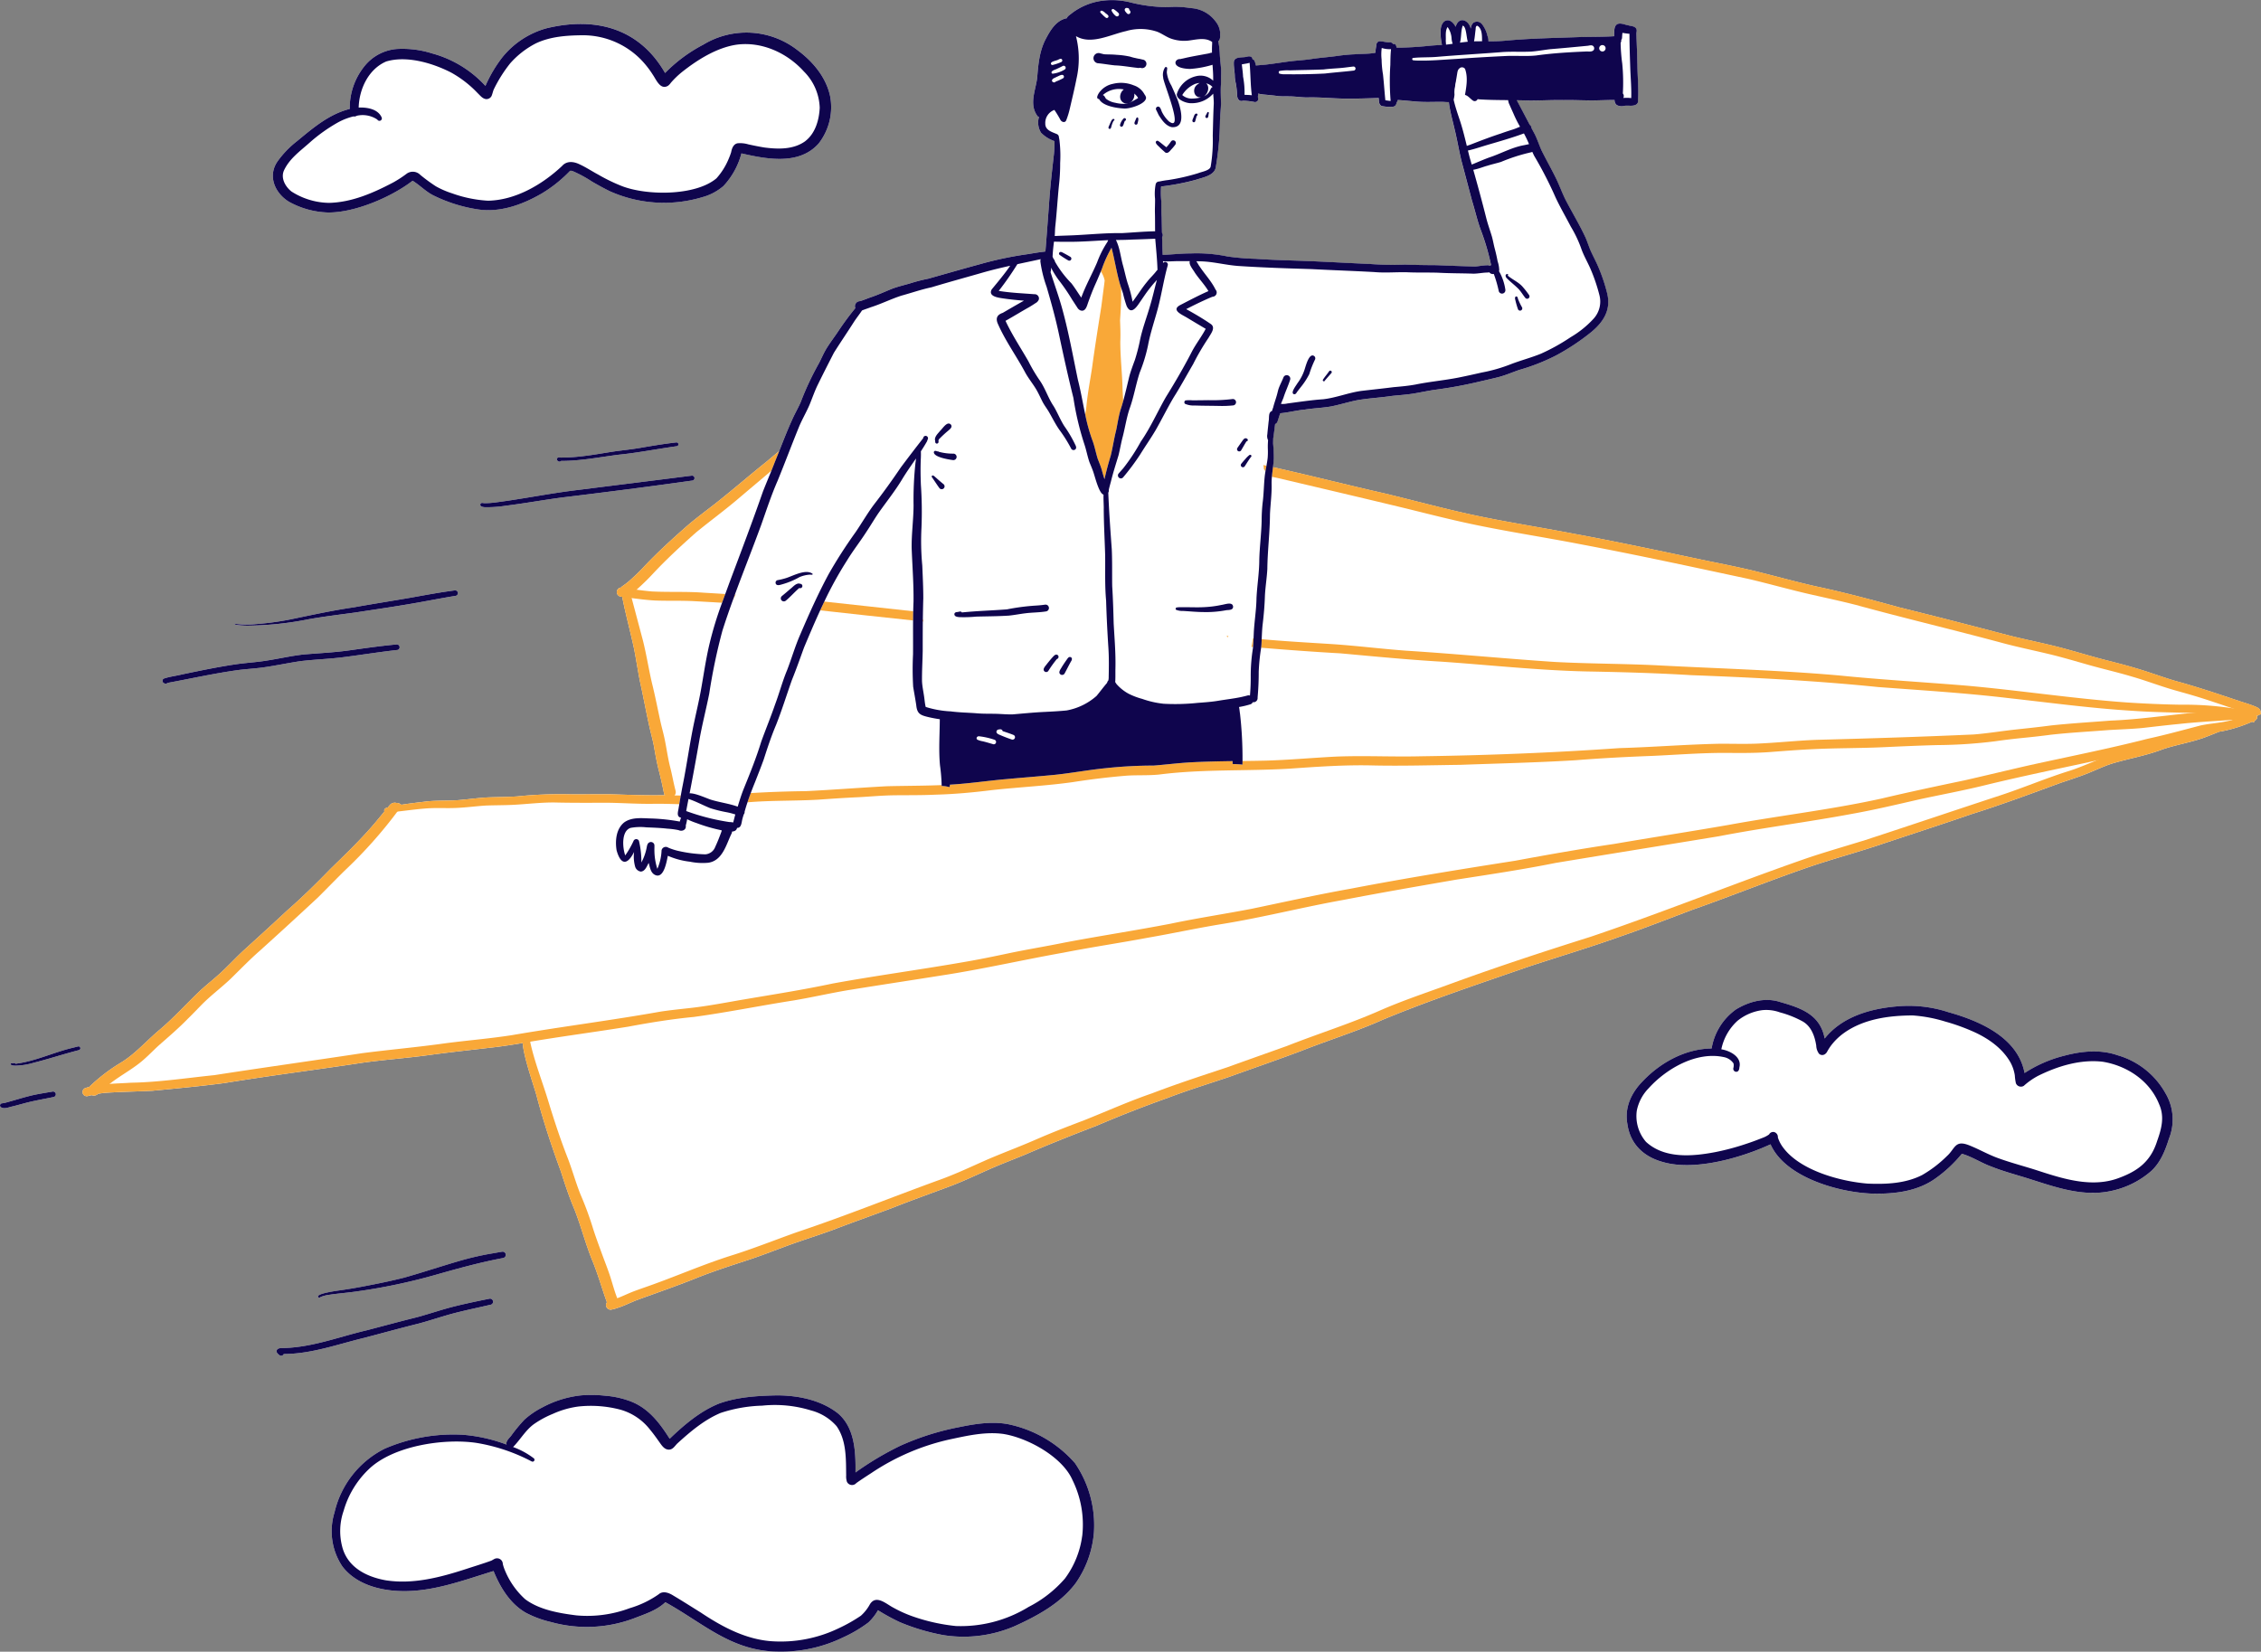
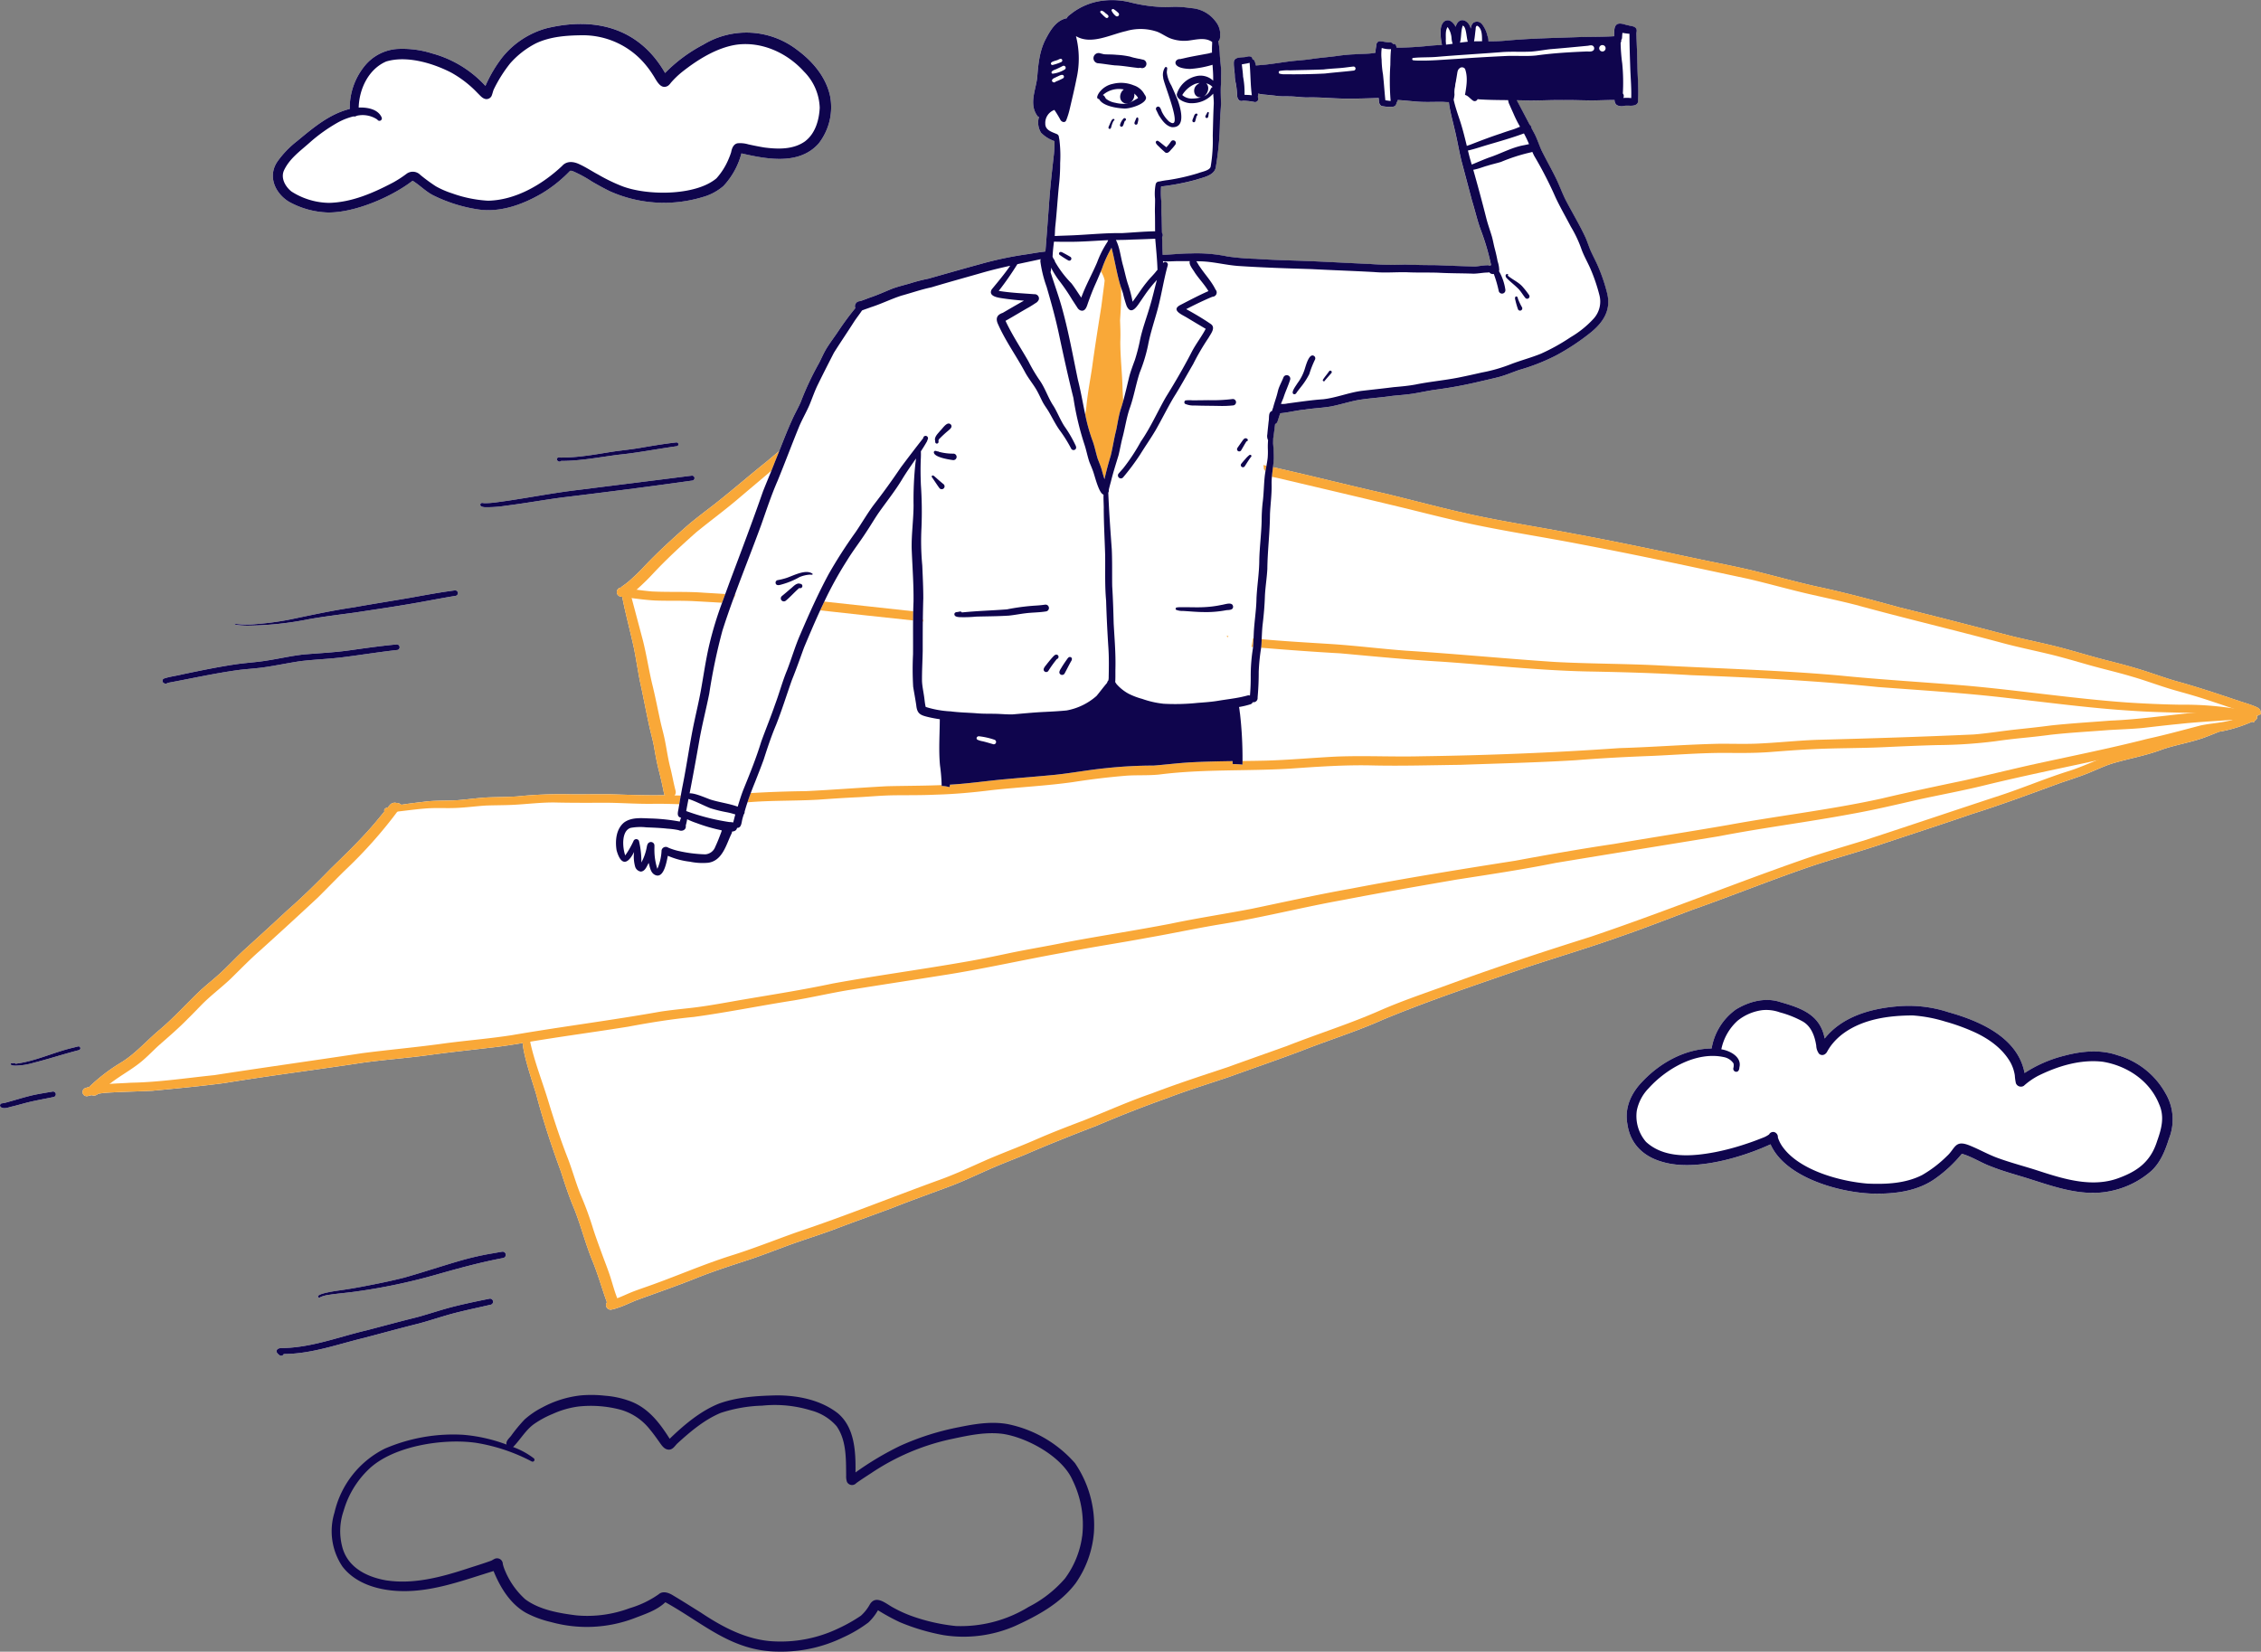
<svg xmlns="http://www.w3.org/2000/svg" id="Group_363" data-name="Group 363" width="514.86" height="376.185" viewBox="0 0 514.86 376.185">
  <rect x="0" y="0" width="514.86" height="376.185" fill="#808080" stroke="none" />
  <defs>
    <clipPath id="clip-path">
      <rect id="Rectangle_254" data-name="Rectangle 254" width="514.86" height="376.185" fill="none" />
    </clipPath>
  </defs>
  <g id="Group_348" data-name="Group 348" transform="translate(0 0)" clip-path="url(#clip-path)">
    <path id="Path_924" data-name="Path 924" d="M12.2,775.676c-2.228.469-4.485.835-6.684,1.435-.864.234-1.73.469-2.6.69-.851.154-1.917.713-2.719.186a.493.493,0,0,1,.154-.86,8.194,8.194,0,0,0,.992-.183c2.138-.581,4.17-1.242,6.286-1.724,1.435-.305,2.886-.526,4.331-.783a.631.631,0,0,1,.241,1.239" transform="translate(0 -525.817)" fill="#fff" />
    <path id="Path_925" data-name="Path 925" d="M23.41,742.69a.432.432,0,0,1-.273.543c-3.47.886-6.867,2.013-10.334,2.892a15.621,15.621,0,0,1-4.456.661c-.263-.045-.626-.048-.787-.3-.09-.289.308-.276.494-.282.183.022.526-.109.575.148,4.52-.555,8.7-2.619,13.107-3.653.392-.1.787-.2,1.181-.3a.432.432,0,0,1,.491.286" transform="translate(-5.125 -504.066)" fill="#fff" />
    <path id="Path_926" data-name="Path 926" d="M115.52,464.987c1.339-.478,2.809-.623,4.2-.973,4.176-.873,8.359-1.746,12.584-2.353,2.218-.3,4.453-.43,6.661-.79,2.8-.433,5.57-1.075,8.388-1.393,3.432-.292,6.892-.449,10.3-.918,3.647-.51,7.294-1.037,10.963-1.374a.639.639,0,0,1,.077,1.274c-3.91.433-7.846,1.069-11.737,1.567-3.4.475-6.86.562-10.266.97-2.822.417-5.618,1.024-8.443,1.422-1.971.273-3.961.372-5.933.632-5.335.748-10.6,1.926-15.891,2.9a.616.616,0,0,1-.754.093.593.593,0,0,1-.151-1.053" transform="translate(-78.259 -310.417)" fill="#fff" />
    <path id="Path_927" data-name="Path 927" d="M166.429,426.418c.048-.013.109,0,.122.045a20.142,20.142,0,0,0,4.777.051,64.187,64.187,0,0,0,7.791-1.063c4.8-1,9.583-2.045,14.433-2.751,4.353-.783,8.719-1.461,13.075-2.218,2.151-.385,4.3-.78,6.459-1.133,1.13-.183,2.263-.344,3.4-.5a.637.637,0,0,1,.742.5.644.644,0,0,1-.5.742c-2.212.353-4.414.774-6.619,1.175-5.39,1.011-10.815,1.791-16.237,2.62-3.538.488-7.072.9-10.581,1.528a74.243,74.243,0,0,1-14.086,1.467c-.225-.006-3.252-.077-2.77-.459" transform="translate(-112.967 -284.378)" fill="#fff" />
    <path id="Path_928" data-name="Path 928" d="M216.205,930.259c-6.106,1.467-12.045,3.679-18.382,3.695a.636.636,0,0,1-.88.328c-.539-.35-1.14-.957-.446-1.512a2.249,2.249,0,0,1,1.111-.177c.777-.023,1.551-.055,2.321-.135,5.74-.542,11.175-2.591,16.757-3.9,3.852-1,7.621-2.035,11.467-2.982,2.892-.783,5.724-1.779,8.636-2.494,2.629-.652,5.284-1.2,7.939-1.734a.7.7,0,0,1,.263,1.368c-2.915.681-5.852,1.281-8.748,2.045-2.587.7-5.159,1.586-7.74,2.273-4.151,1.037-8.244,2.164-12.3,3.229" transform="translate(-133.205 -625.563)" fill="#fff" />
    <path id="Path_929" data-name="Path 929" d="M225.778,898.535c-1.413-.883,4.343-1.612,4.819-1.685q2.624-.376,5.223-.873c3.143-.6,6.282-1.23,9.383-2.019,4.414-1.246,8.77-2.716,13.181-3.977a65.589,65.589,0,0,1,7.014-1.56c.69-.122,1.377-.244,2.067-.363a.727.727,0,0,1,.276,1.428c-5.05.947-10,2.3-14.931,3.7a132.488,132.488,0,0,1-19.072,4c-1.929.266-3.846.4-5.753.7a7.417,7.417,0,0,0-1.913.523.287.287,0,0,1-.3.122" transform="translate(-153.147 -602.962)" fill="#fff" />
    <path id="Path_930" data-name="Path 930" d="M395.448,318.232c-.289-.1-.568-.4-.4-.716.189-.376.761-.157,1.059-.189a42.4,42.4,0,0,0,5.22-.372c2.51-.3,5-.786,7.5-1.13,1.624-.205,3.226-.385,4.835-.648,2.825-.488,5.65-.966,8.5-1.294a.436.436,0,0,1,.164.857c-4.44.61-8.892,1.509-13.345,1.949-4.331.555-8.652,1.419-13.034,1.406a.436.436,0,0,1-.5.138" transform="translate(-268.194 -213.112)" fill="#fff" />
    <path id="Path_931" data-name="Path 931" d="M344.017,343.573c6.372-.806,12.7-2.132,19.078-2.873,8.045-1.021,16.112-2.01,24.151-3.04.565-.071,1.072-.135,1.621-.2a.561.561,0,0,1,.141,1.111c-9.759,1.377-19.57,2.636-29.345,3.814-4.4.568-8.777,1.374-13.181,1.923a28.627,28.627,0,0,1-4.626.343c-.462-.019-1.368-.1-1.136-.761.177-.331.559-.186.854-.164a18.292,18.292,0,0,0,2.443-.154" transform="translate(-231.316 -229.124)" fill="#fff" />
    <path id="Path_932" data-name="Path 932" d="M194.72,48.15a22.1,22.1,0,0,1,4.395-4.514c3.589-2.976,7.323-6.151,11.949-7.29a15.135,15.135,0,0,1,3.567-10,10.518,10.518,0,0,1,7.043-3.647,22.228,22.228,0,0,1,8.115.992A25.513,25.513,0,0,1,241.962,31.1a30.473,30.473,0,0,1,3.839-6.5,19.6,19.6,0,0,1,10.07-6.626c11.05-2.674,21.1-.1,26.995,10.18a34.562,34.562,0,0,1,8.713-6.459,18.916,18.916,0,0,1,21.512,1.313c3.544,2.632,6.6,6.315,7.422,10.754a13.476,13.476,0,0,1-2.668,10.449c-4.44,5.011-11.81,3.57-17.586,2.257a17.29,17.29,0,0,1-4.08,7.412,12.224,12.224,0,0,1-4.828,2.559,30.253,30.253,0,0,1-21.111-1.377c-1.371-.681-2.713-1.419-4.038-2.189a28.2,28.2,0,0,0-4.427-2.392c-.205-.042-.465-.135-.623.048-.427.437-.86.87-1.313,1.278a30.3,30.3,0,0,1-4.982,3.75c-4.353,2.539-9.409,4.411-14.513,3.679A34.376,34.376,0,0,1,230.2,56.082c-1.785-.864-3.149-2.363-4.825-3.384-4.809,3.717-13.245,7.339-19.367,7.229a19.542,19.542,0,0,1-8.78-2.44c-3.274-2-4.953-6-2.51-9.339" transform="translate(-131.421 -11.537)" fill="#fff" />
-     <path id="Path_933" data-name="Path 933" d="M404.548,1005.2a25.088,25.088,0,0,1,4.331,15.81,23.428,23.428,0,0,1-4.17,11.579c-3.448,4.578-8.661,7.387-13.778,9.727a29.384,29.384,0,0,1-16.289,2.087,47.973,47.973,0,0,1-9.936-2.944,45.731,45.731,0,0,1-5-2.729,12.145,12.145,0,0,1-2.167,2.777,30.35,30.35,0,0,1-5.766,3.409,32.258,32.258,0,0,1-14.786,3.239c-10.632-.064-17.069-6.494-25.7-11.249-1.936,1.852-4.6,2.69-7.05,3.637a30.474,30.474,0,0,1-18.956.886,23.724,23.724,0,0,1-5.8-2.147c-3.547-2.048-5.814-5.766-7.31-9.477-6.851,2.083-13.743,4.741-21.011,4.562-4.9-.1-10.363-1.56-13.438-5.637a14.425,14.425,0,0,1-1.775-12.26,21.694,21.694,0,0,1,11.461-14.549,39.394,39.394,0,0,1,17.83-3.152,36.631,36.631,0,0,1,9.9,2.231c-.266-.864.774-1.567,1.152-2.177a36.528,36.528,0,0,1,2.921-3.518,19.009,19.009,0,0,1,4.067-2.771,23.971,23.971,0,0,1,8.815-2.741,27.916,27.916,0,0,1,5.48.08,20.626,20.626,0,0,1,5.1,1.031c4.491,1.438,7.178,4.937,9.6,8.764,3.313-3.181,6.934-6.27,11.233-8.006,4.2-1.515,8.758-1.769,13.181-1.872,4.841.01,9.968,1.04,13.859,4.061,3.888,3.249,4.1,8.8,4.038,13.5a69.09,69.09,0,0,1,10.148-6.054,60,60,0,0,1,13.467-4.273c3.628-.742,7.39-1.355,11.072-.681a27.685,27.685,0,0,1,15.277,8.86" transform="translate(-159.778 -671.979)" fill="#fff" />
    <path id="Path_934" data-name="Path 934" d="M1276.563,730.72a11.752,11.752,0,0,1,.777,10.343c-.835,2.684-1.926,5.412-4.038,7.355a20.117,20.117,0,0,1-9.313,4.575c-6.4,1.345-12.748-.992-18.783-2.9-2.8-.876-5.66-1.618-8.385-2.722-2.267-.822-4.315-2.221-6.636-2.883a30.422,30.422,0,0,1-6.224,5.766c-4.08,2.831-9.223,3.416-14.07,3.307-7.637-.231-19.939-3.663-23.274-11.226-6.693,3.072-17.2,6.125-24.433,4.055-4.411-1.188-7.5-4.038-8.164-8.674-.693-3.814.921-7.172,3.567-9.839,4.048-4.225,9.676-7.3,15.614-7.374a13.675,13.675,0,0,1,5.512-8.87c2.985-1.843,6.758-2.841,10.176-1.685,4.719,1.345,9.075,2.873,10.054,8.289,3.9-4.905,10.225-6.761,16.237-7.3a29.057,29.057,0,0,1,11.91,1.29c7.162,2,15.839,5.746,17.374,13.865a29.645,29.645,0,0,1,9.1-3.955c3.929-1.047,8.18-1.451,12.083-.087a18.234,18.234,0,0,1,10.915,8.674" transform="translate(-783.443 -481.699)" fill="#fff" />
    <path id="Path_935" data-name="Path 935" d="M554.534,162.583a.237.237,0,0,1-.314.148.955.955,0,0,1-.655.279,1.2,1.2,0,0,1,.058.112.7.7,0,0,1-.17.764s.007,0,.01,0a1.215,1.215,0,0,1-.318.212c-.045.311-.34.555-.584.263a32.433,32.433,0,0,1-6.818,2.173l-.751.125c-1.146.478-2.3.931-3.464,1.368-3.014,1.075-6.443,1.634-9.419,2.652-3.746,1.432-7.7,2.093-11.528,3.242-1.958.636-3.8,1.544-5.714,2.3-1.945.761-3.932,1.406-5.913,2.064-6.774,2.482-13.528,5.008-20.414,7.168-7.178,2.481-14.43,4.806-21.579,7.21-4.854,1.592-9.83,2.953-14.661,4.575-9.114,3.091-18.029,6.729-27.107,9.92-5.506,2.061-10.973,4.231-16.539,6.138-6.825,2.446-13.961,4.571-20.815,6.838-11.1,3.852-22.279,7.557-33.139,12.054-6.077,2.735-12.459,4.693-18.651,7.143-5.477,2.067-11.021,3.968-16.526,5.958-4.668,1.576-9.377,3.018-13.958,4.774q-8.191,2.913-16.183,6.337c-5.483,2.1-10.934,4.266-16.321,6.6-2.742,1.12-5.509,2.173-8.218,3.371-2.831,1.239-5.615,2.584-8.5,3.689-4.51,1.692-9.05,3.3-13.525,5.079-4.5,1.685-9.03,3.274-13.515,5-3.348,1.233-6.76,2.279-10.112,3.509-3.229,1.188-6.433,2.456-9.711,3.509-3.961,1.3-7.65,2.494-11.467,4.035-4.395,1.753-8.873,3.294-13.316,4.918-1.438.559-2.815,1.274-4.289,1.743a8.98,8.98,0,0,1-1.653.443,1.073,1.073,0,0,1-1.043-.79,1.057,1.057,0,0,1,.17-.9c-1.159-3.191-2.055-6.472-3.364-9.611-1.515-3.743-2.514-7.666-3.977-11.428-1.223-2.86-2.2-5.807-3.14-8.774-2.038-5.515-3.875-11.085-5.406-16.761-.433-1.9-3.1-9.162-3.278-12.478-2.035.35-4.077.668-6.125.921-5.056.6-10.119,1.124-15.159,1.817-4.976.687-9.984,1.043-14.96,1.721-10.539,1.612-21.123,2.931-31.646,4.661-5.48.726-10.989,1.239-16.491,1.762-3.39.164-6.783.228-10.173.433a17.43,17.43,0,0,0-2.157.26,1.321,1.321,0,0,1-1.454.3c-.3.071-.6.144-.9.218a.957.957,0,0,1-.491-1.849c.289-.09.578-.17.87-.241a1.023,1.023,0,0,1,.164-.193,40.383,40.383,0,0,1,7.075-5.374c3.246-1.984,5.8-4.976,8.68-7.384,3.3-2.774,6.18-6,9.3-8.963,1.6-1.467,3.319-2.8,4.905-4.279,1.656-1.56,3.217-3.217,4.87-4.777,3.364-3.053,6.725-6.109,10.045-9.21,3.412-2.986,6.645-6.164,9.8-9.412,2.915-2.851,5.868-5.669,8.591-8.706,1.32-1.435,2.539-2.953,3.775-4.456a.473.473,0,0,1-.026-.427.735.735,0,0,1,.53-.385c.074-.019.148-.042.221-.058.157-.189.318-.379.478-.565a1.443,1.443,0,0,1,1.509-.491,1.649,1.649,0,0,1,1.12.417c1.929-.315,3.878-.517,5.811-.764,2.356-.244,4.725-.119,7.085-.283,2.25-.18,4.488-.507,6.745-.629,2.228-.093,4.459-.077,6.684-.225a96.134,96.134,0,0,1,11.887-.488c1.7.016,3.387.006,5.079,0,1.432-.006,2.86-.013,4.289-.006,3.968.119,7.932.282,11.9.215.17,0,.343,0,.517.006a1.446,1.446,0,0,1-.205-.562c-.318-1.579-.665-3.159-1.063-4.722-.494-1.839-.828-3.711-1.149-5.586-.234-1.342-.594-2.658-.915-3.984-.864-3.762-1.483-7.278-2.308-11-.5-2.485-.857-4.992-1.355-7.48-.828-3.907-1.9-7.756-2.671-11.679a1.569,1.569,0,0,0-.029-.17c-.1-.013-.209-.029-.315-.045a1.048,1.048,0,0,1-.491-1.881,1.129,1.129,0,0,1,.536-.2,1.227,1.227,0,0,1,.289-.286,18.537,18.537,0,0,0,1.531-1.169c1.075-.941,2.116-1.929,3.1-2.963,3.133-3.361,6.536-6.459,9.984-9.5,2.395-2.083,4.989-3.923,7.457-5.913,3.6-2.864,7.075-5.884,10.674-8.751q1.493-1.262,2.989-2.507c1.043-2.648,2.074-5.3,3.281-7.878.52-1.072,1.1-2.112,1.583-3.2a66.156,66.156,0,0,1,4.17-8.905c.575-1.095,1.046-2.244,1.682-3.3.86-1.422,1.884-2.732,2.8-4.116a63.869,63.869,0,0,1,3.817-5.159.888.888,0,0,1-.071-.2,1.149,1.149,0,0,1,1.146-1.377c.732-.234,1.445-.523,2.164-.793,1.692-.555,3.3-1.281,4.944-1.965,1.384-.543,2.87-.876,4.289-1.294a37.841,37.841,0,0,1,4.16-1.072c3.788-1.069,7.717-2.205,11.493-3.226a81.275,81.275,0,0,1,11.268-2.379c1-.167,2-.337,3-.475.289-.016.587-.074.889-.116.289-3.573.549-7.143.815-10.719.247-3.833.693-7.647,1.124-11.461.1-.986.116-1.974.135-2.96v0a.9.9,0,0,1-.125-.032,7.75,7.75,0,0,1-2.947-1.872,4.395,4.395,0,0,1-.465-3.6.526.526,0,0,1-.35-.189c-1.961-2.687-.44-5.788-.067-8.68.234-2.941.488-5.936,1.82-8.619,1.079-2.067,2.382-4.459,4.863-4.976.029-.006.061-.01.093-.016.026-.421.857-.9,1.107-1.13A14.5,14.5,0,0,1,291.016.126a17.249,17.249,0,0,1,6.3.472,35.064,35.064,0,0,0,8.257,1.034,20.9,20.9,0,0,1,5.181.218A7.5,7.5,0,0,1,316.479,4.9a4.647,4.647,0,0,1,1.034,2.52c-.016.6.122,1.644-.421,1.965a20.682,20.682,0,0,1,.353,3.168c.074,1.4.318,2.783.3,4.183-.022.822-.035,1.644-.045,2.465-.1,1.473-.013,2.941.006,4.414-.026,1.4-.215,2.793-.238,4.193a66.4,66.4,0,0,1-.934,10.186c-.234,2.019-2.976,2.433-4.571,2.976a53.57,53.57,0,0,1-7.9,1.515,19.078,19.078,0,0,0,.045,3.316c.006,1.233.006,2.465.09,3.7.022,1.169.045,2.347.071,3.528a.9.9,0,0,1,.026,1.03c.035,1.342.08,2.681.135,4.006,2.135-.09,4.257-.331,6.395-.334a34.4,34.4,0,0,1,8.408.7,56.343,56.343,0,0,0,6.411.53c4.78.337,9.57.376,14.353.613,3.83.173,7.653.388,11.483.549a71.187,71.187,0,0,0,8.1.144c2.372.093,4.741.125,7.114.135,2.96.112,5.92.238,8.883.311.928-.087,1.846-.27,2.78-.289a.814.814,0,0,1,.562.148.973.973,0,0,1,.292-.189,54.152,54.152,0,0,0-2.331-7.945c-.815-2.177-1.3-4.453-2-6.668q-1.209-4.551-2.414-9.107c-.578-2.395-.963-4.751-1.544-7.133-.35-1.531-.774-3.05-1.069-4.6a15.187,15.187,0,0,1-.254-1.656c-.51.006-1.021-.045-1.531-.061-1.933-.016-3.862.1-5.791-.061-1.368-.109-2.729-.266-4.1-.35-.071-.006-.144-.01-.218-.019v.016a3.031,3.031,0,0,1-.3.677c-.077.706-.655.931-1.3.854a7.7,7.7,0,0,1-2.125-.2,1.144,1.144,0,0,1-.523-.841c-.038-.321-.071-.645-.1-.969-2.488.1-4.982.173-7.473.151-2.979-.016-5.942-.366-8.924-.266-1.066-.022-2.128-.177-3.2-.222s-2.173.016-3.252-.083c-1.056-.148-2.119-.247-3.181-.347a10.071,10.071,0,0,1-1.416-.225q-.014.289-.039.578c-.058.279.116.549.048.819a.764.764,0,0,1-.979.494,14.787,14.787,0,0,0-2.5-.273c-.78.3-1.316-.443-1.3-1.159a22.363,22.363,0,0,0-.3-2.742,8.8,8.8,0,0,1-.241-1.525c0-1.149-.289-2.276-.221-3.425.183-1.3,2.032-.889,2.966-1.165.543-.186,1.252-.1,1.284.6a.532.532,0,0,1,.209.067.59.59,0,0,1,.18.154,4.028,4.028,0,0,1,.379,1.175c.97-.1,1.933-.141,2.9-.279,1.679-.205,3.345-.475,5.021-.69,1.66-.2,3.332-.263,4.982-.543,1.846-.266,3.7-.395,5.547-.652a38.5,38.5,0,0,1,4.122-.388c1.486-.138,3.011-.042,4.472-.315a1.153,1.153,0,0,1,.17-.026,10.053,10.053,0,0,1,.193-1.544c-.032-.536.257-1.1.857-1.082.69.029,1.361.238,2.055.244a.907.907,0,0,1,.931.4c.53-.148.709.286.78.806.421,0,.841,0,1.262-.006q3.125-.077,6.234-.417c.947-.093,1.9-.138,2.847-.2a12.422,12.422,0,0,1-.3-3.31c.1-2.571,2.193-3.178,3.413-.8.665-2.449,2.992-1.656,3.448.446a2.049,2.049,0,0,1,.559-1.352,1.46,1.46,0,0,1,1.958.244,6.836,6.836,0,0,1,1.3,2.777,2.325,2.325,0,0,1,.2,1.079.405.405,0,0,1-.019.09,35.675,35.675,0,0,0,4.016-.144c5.483-.517,10.992-.607,16.494-.8,2.713-.093,5.435-.032,8.144-.2-.006-.212,0-.427-.01-.62.061-.754-.016-1.778.78-2.167.793-.282,1.644.177,2.433.3.623.193,1.518.148,1.846.815.186.369.006.758.016,1.143.058,2.241.189,4.478.215,6.722.006,2.957.369,5.952.109,8.892-.5,1.108-2.093.584-3.063.758a2.411,2.411,0,0,1-1.727-.17,1.338,1.338,0,0,1-.514-1.162c-1.2,0-2.395.048-3.592.074-2.671.093-5.342-.106-8.013-.045-2.671-.055-5.342.119-8.013.093-.883-.032-1.762-.048-2.645-.061,1,1.859,1.968,3.73,2.953,5.6a.828.828,0,0,1,.366.69c.154.289.308.578.459.867.786,1.364,1.226,2.88,1.872,4.3,1.1,2.205,2.327,4.353,3.4,6.578.707,1.5,1.271,3.063,2.01,4.552,1.512,2.928,3.236,5.756,4.62,8.751.4.937.71,1.907,1.1,2.851.5,1.136,1.011,2.061,1.512,3.165a38.918,38.918,0,0,1,2.289,6.648c.9,3.711-.8,6.443-3.576,8.761a51.176,51.176,0,0,1-8.087,5.374,45.935,45.935,0,0,1-8.408,3.3c-1.528.536-3.027,1.188-4.6,1.6-1.589.408-3.194.758-4.79,1.133-3.2.758-6.44,1.335-9.7,1.769-1.615.225-3.207.584-4.815.847-1.673.282-3.368.379-5.053.559-2.594.395-5.223.517-7.811.96-2.058.4-4.055,1.043-6.112,1.448-1.984.331-4,.4-5.987.716-1.849.164-3.66.665-5.5.819-.225.587-.385,1.2-.6,1.788a.979.979,0,0,1-.578.684c-.1.777-.2,1.551-.3,2.331a5.221,5.221,0,0,1-.125.825c-.016.433-.029.864-.032,1.3a33.856,33.856,0,0,1,.16,3.419c-.039.648-.109,1.291-.189,1.933.1.022.189.042.286.061,8.4,1.884,16.751,4.019,25.152,5.923,6.478,1.56,12.908,3.316,19.419,4.748,7.865,1.711,15.695,2.9,23.579,4.42,10.225,1.872,20.379,4.08,30.549,6.205,3.345.677,6.69,1.355,10.013,2.132,4.924,1.178,9.794,2.571,14.735,3.679,6.4,1.355,12.722,3.066,19.03,4.8,8.138,2,16.244,4.106,24.35,6.231,3.287.851,6.616,1.525,9.92,2.315,3.339.787,6.617,1.785,9.92,2.706,3.088.86,6.221,1.573,9.294,2.494,3.146.905,6.209,2.077,9.348,3,4.925,1.342,9.759,2.976,14.6,4.6,1.22.4,2.459.751,3.637,1.265.568.218,1.178.655,1.066,1.329.039.093.109.177.08.283" transform="translate(-39.681 0.002)" fill="#fff" />
    <path id="Path_936" data-name="Path 936" d="M340.048,563.729q-.178.982-.34,1.971c-.141,0-.279-.01-.421-.013-1.756-.048-3.512-.1-5.268-.077-3.461.067-6.912-.18-10.369-.234-4.109,0-8.218.039-12.327-.064-3.178-.029-6.308.379-9.47.536-2.112.109-4.228.077-6.343.17-2.215.151-4.417.449-6.636.539-1,.045-2,.039-3,.029-1.108-.006-2.215-.013-3.323.048-2.353.154-4.693.485-7.037.751-.8.09-1.605.177-2.411.244h-.039a.578.578,0,0,1-.491-.289.473.473,0,0,1-.026-.427.735.735,0,0,1,.53-.385c.074-.019.148-.042.222-.058,1.024-.263,2.064-.469,3.107-.639,1.929-.315,3.878-.517,5.811-.764,2.356-.244,4.725-.119,7.085-.283,2.25-.18,4.488-.507,6.745-.629,2.228-.093,4.459-.077,6.684-.225a96.125,96.125,0,0,1,11.887-.488c1.695.016,3.387.006,5.079,0,1.432-.006,2.86-.013,4.289-.006,3.968.119,7.932.283,11.9.215.17,0,.344,0,.517.006l2.241.048c.469.006.934.016,1.4.022" transform="translate(-185.026 -382.537)" fill="#f9a838" />
    <path id="Path_937" data-name="Path 937" d="M873,503.183a1.136,1.136,0,0,1,.561,1.071,1.068,1.068,0,0,1-.036.219.931.931,0,0,1-.053.144,1.243,1.243,0,0,1-.976.739c-.849.015-1.7.031-2.547.061-.371.013-.743.029-1.114.049l-.431.024c-.254.016-.509.033-.762.053-3.873.265-7.75.48-11.61.905-2.676.257-5.342.579-8.012.881-2.6.265-5.436.334-7.948.495-4.33.344-8.673.569-12.99,1.049-2.155.285-4.317.526-6.481.738q-3.14.311-6.265.759a110.559,110.559,0,0,1-13.107.87c-4.374.108-8.746.316-13.116.515-4.92.2-9.849.166-14.77.388-3.522.156-6.887.424-10.366.686-3.444.259-6.9.211-10.349.188-5.454,0-10.9.441-16.343.683-5.832.22-11.659.52-17.477.989-8.761.535-17.538.731-26.308,1.051-6.637.08-13.274.285-19.913.136-6.325-.156-12.576.289-18.841.728-9.919.594-19.889.08-29.771,1.342-2.407.245-4.829.106-7.241.246-4.178.33-8.344.843-12.485,1.49-6.136.861-12.338,1.14-18.494,1.827-4.262.532-8.537.918-12.832,1.029-3.147.149-6.3.1-9.446.139-2.743.046-5.188.281-7.869.429-3.091.135-6.173.344-9.259.566-5.12.291-10.255.162-15.371.544l-.763.051c.232-.7.48-1.4.739-2.094q6.277-.374,12.568-.443c6.123-.295,12.233-.786,18.351-1.114,4.184-.111,8.373-.09,12.556-.265v.048a1.039,1.039,0,0,0,.016.164,6.67,6.67,0,0,1,1.54.206c.074.014.149.03.223.047a1.009,1.009,0,0,0,.093-.418c0-.047-.005-.093-.007-.14q.488-.027.976-.06c3.967-.272,7.9-.859,11.862-1.2,3.757-.348,7.52-.631,11.274-1,3.846-.415,7.65-1.135,11.5-1.505a101.92,101.92,0,0,1,10.809-.583c2.772-.217,5.533-.569,8.311-.727,3.214-.175,6.432-.242,9.65-.288,0,.22.007.439.011.658q.471.017.94.041c.432.022.863.05,1.292.1q.011-.412.018-.826c1.775-.023,3.55-.047,5.324-.087,5.368-.161,10.455-.632,15.739-.908,3.585-.154,7.173-.114,10.761-.075,2.955.032,5.912.064,8.868-.01,15.054-.211,30.15-.809,45.143-1.861,7.542-.218,15.065-.823,22.608-.988,1.076-.009,2.153,0,3.23.01,1.747.016,3.494.032,5.239-.033,4.66-.18,9.3-.711,13.96-.876,11.878-.308,23.756-.682,35.625-1.216,3.031-.238,6.032-.725,9.051-1.074,2.88-.308,5.761-.608,8.632-.99,4.509-.474,9.036-.749,13.556-1.1,6.183-.232,12.3-1.164,18.457-1.742,1.784-.169,3.57-.307,5.361-.389,1.638-.126,3.277-.226,4.918-.309q.927-.048,1.855-.088l.287-.013c.5-.033.989-.21,1.443.077" transform="translate(-360.003 -341.539)" fill="#f9a838" />
    <path id="Path_938" data-name="Path 938" d="M888.028,452.89l.126.012c-.029.656-.062,1.311-.115,1.965l-.356-.03c.046-.211.089-.423.129-.635.082-.434.16-.873.215-1.312" transform="translate(-602.716 -307.501)" fill="#f9a838" />
    <path id="Path_939" data-name="Path 939" d="M1119.574,469.984c.274.092.654.234.646.542a.424.424,0,0,1-.015.1.536.536,0,0,1-.022.067c-.163.376-.57.255-.839.074l-.025-.017a3.683,3.683,0,0,1-1.4.232c-.6,0-1.2-.077-1.778-.088-1.967-.137-3.922-.418-5.891-.528-1.24-.042-2.481-.074-3.723-.1-4.5-.1-8.995-.16-13.482-.477-9.515-.574-18.961-1.863-28.431-2.911-9.817-1.159-19.683-1.764-29.537-2.5-14.16-1.446-28.366-2.173-42.58-2.709-7.9-.481-15.81-.7-23.724-.843-11.057-.248-21.987-1.453-33-2.221-7.719-.447-15.411-1.2-23.109-1.9-6.044-.341-12.069-.783-18.088-1.282.034-.315.062-.629.08-.946.016-.334.031-.667.045-1,5.2.477,10.428.766,15.634,1.094,5.738.371,11.445,1.092,17.178,1.521,11.269.712,22.509,1.807,33.775,2.559,7.864.431,15.743.392,23.609.783,13.734.724,27.487,1.091,41.193,2.294,9.617.973,19.267,1.522,28.9,2.316,12.179,1.074,24.413,2.954,36.584,3.835,4.135.274,8.277.456,12.421.522a73,73,0,0,1,11.3.741l.353.044c.95.115,1.9.194,2.854.276.054,0,.109.011.165.019a1.173,1.173,0,0,1,.914.509" transform="translate(-607.395 -307.896)" fill="#f9a838" />
    <path id="Path_940" data-name="Path 940" d="M870.56,451.21c-.037.081-.075.162-.113.243l-.219-.106c-.013-.058-.03-.116-.049-.173l.38.036" transform="translate(-590.832 -306.336)" fill="#f9a838" />
    <path id="Path_941" data-name="Path 941" d="M602.966,429.025c-.016.7-.024,1.391-.03,2.086-7.055-.723-14.1-1.534-21.15-2.3q.461-1,.939-2c6.751.7,13.491,1.5,20.241,2.209" transform="translate(-395.019 -289.797)" fill="#f9a838" />
    <path id="Path_942" data-name="Path 942" d="M654.668,439.33c.018.125.036.251.055.376l-.171-.017c0-.19,0-.379.007-.568.033.071.069.141.108.209" transform="translate(-444.426 -298.152)" fill="#f9a838" />
    <path id="Path_943" data-name="Path 943" d="M462.221,418.294q-.366,1-.729,2c-2.074-.125-4.154-.241-6.228-.353-3.024-.173-6.058-.039-9.085-.16-1.766-.1-3.518-.318-5.274-.549-.087-.013-.177-.022-.266-.035-.629-.083-1.258-.151-1.888-.241-.1-.013-.209-.029-.315-.045a1.048,1.048,0,0,1-.491-1.881,1.13,1.13,0,0,1,.536-.2,2.779,2.779,0,0,1,.758.055,7.09,7.09,0,0,0,.732.122.648.648,0,0,0,.077.013c.661.1,1.326.2,1.99.3,1.159.164,2.321.3,3.486.4,3.916.2,7.846-.016,11.759.283q2.485.145,4.937.3" transform="translate(-297.068 -283.011)" fill="#f9a838" />
    <path id="Path_944" data-name="Path 944" d="M520.108,421.833l.187.012c-.1.175-.194.352-.289.529a9.747,9.747,0,0,0-.439.944q.27-.744.542-1.485" transform="translate(-352.773 -286.414)" fill="#f9a838" />
    <path id="Path_945" data-name="Path 945" d="M896.772,330.089c-.08.431-.161.866-.233,1.3a1.8,1.8,0,0,0-.245-.4c-.031-.038-.063-.074-.1-.109a4.117,4.117,0,0,0-.021-.465,1.639,1.639,0,0,0-.129-.479c.241.053.483.106.725.157" transform="translate(-608.395 -224.015)" fill="#f9a838" />
    <path id="Path_946" data-name="Path 946" d="M1127.432,387.61a.237.237,0,0,1-.314.148.955.955,0,0,1-.655.279h-.093c-.09-.026-.18-.051-.27-.08-.238-.064-.475-.135-.709-.205-.061-.016-.122-.035-.183-.051q-1.618-.481-3.217-1.008c-.392-.125-.78-.254-1.165-.382-2.963-.985-5.913-2.019-8.908-2.9-1.49-.443-2.992-.851-4.488-1.281-3.146-.918-6.205-2.093-9.358-3-3.107-.934-6.273-1.66-9.4-2.53-3.3-.925-6.575-1.92-9.907-2.7-3.307-.79-6.632-1.48-9.916-2.35-11.249-3.04-22.5-5.689-33.734-8.77-3.22-.822-6.469-1.522-9.711-2.254-4.95-1.108-9.83-2.517-14.77-3.669-12.655-2.7-25.348-5.467-38.041-7.855-8.327-1.621-16.722-2.88-25.021-4.642-4.9-1.043-9.759-2.279-14.623-3.483-9.823-2.372-19.663-4.681-29.5-7-.417-.087-.832-.177-1.246-.263.064-.735.16-1.467.25-2.2.1.022.189.042.286.061,8.4,1.884,16.751,4.019,25.152,5.923,6.478,1.56,12.908,3.316,19.419,4.748,7.865,1.711,15.695,2.9,23.579,4.42,10.224,1.872,20.379,4.08,30.548,6.205,3.345.677,6.69,1.355,10.013,2.132,4.924,1.178,9.795,2.571,14.735,3.679,6.4,1.355,12.722,3.066,19.03,4.8,8.138,2,16.244,4.106,24.349,6.231,3.287.851,6.616,1.525,9.92,2.315,3.339.786,6.617,1.785,9.92,2.706,3.088.86,6.221,1.573,9.293,2.494,3.146.905,6.209,2.077,9.348,3,4.924,1.342,9.759,2.976,14.6,4.6,1.22.4,2.459.751,3.637,1.265.568.218,1.178.655,1.066,1.329.039.093.109.177.08.283" transform="translate(-612.579 -225.024)" fill="#f9a838" />
    <path id="Path_947" data-name="Path 947" d="M553.452,507.813s.007,0,.01,0a1.22,1.22,0,0,1-.318.212c-.045.311-.34.555-.584.263a32.433,32.433,0,0,1-6.818,2.173l-.751.125a43.738,43.738,0,0,0-6.125,1.265c-6.116,1.708-12.34,3-18.5,4.559q-1.7.38-3.393.748c-8.4,1.823-16.828,3.544-25.184,5.583-4.973,1.229-10.009,2.157-15.014,3.239-5.082,1.162-10.151,2.375-15.284,3.291-10.09,1.891-20.285,3.162-30.369,5.114-12.427,2.045-24.863,4.032-37.287,6.093-7.486,1.509-15.04,2.623-22.584,3.8-8.562,1.486-17.127,2.957-25.656,4.61-9.2,1.641-18.269,3.968-27.5,5.47-5.788.937-11.319,2.154-17.056,3.143-6.388,1.2-12.815,2.145-19.194,3.4-8.751,1.557-17.425,3.531-26.2,4.947-7.6,1.21-15.213,2.363-22.812,3.589-4.167.7-8.289,1.653-12.456,2.353-7.579,1.181-15.107,2.719-22.712,3.756-5.024.478-10,1.287-14.956,2.218-7.422,1.194-14.876,2.177-22.289,3.416-.1.016-.193.035-.292.051-.472.083-.947.167-1.422.247-2.035.35-4.077.668-6.125.921-5.056.6-10.119,1.124-15.159,1.817-4.976.687-9.984,1.043-14.96,1.721-10.539,1.611-21.123,2.931-31.646,4.661-5.48.725-10.989,1.239-16.491,1.762-3.39.164-6.783.228-10.173.433a17.46,17.46,0,0,0-2.157.26c-.488.087-.969.189-1.454.3-.3.071-.6.144-.9.218a.957.957,0,0,1-.491-1.849c.289-.09.578-.17.87-.241a27.07,27.07,0,0,1,4.629-.687c1.615-.119,3.239-.164,4.847-.27,6.379-.106,12.7-1.082,19.033-1.73,11.207-1.74,22.443-3.3,33.653-5,6.273-.812,12.581-1.361,18.847-2.244,5.085-.671,10.209-1.072,15.277-1.868,11.268-1.936,22.619-3.361,33.881-5.371,2.392-.353,4.8-.588,7.2-.864,3.875-.459,7.7-1.207,11.547-1.865,6.806-1.156,13.627-2.218,20.379-3.656,9.923-1.807,19.923-3.149,29.858-4.883,3.416-.581,6.812-1.278,10.2-2,4.25-.889,8.536-1.586,12.793-2.453,8.019-1.518,16.093-2.745,24.109-4.289,6.09-1.284,12.244-2.2,18.353-3.377,7.515-1.56,15-3.239,22.565-4.581,12.446-2.392,24.96-4.414,37.479-6.372,7.518-1.393,15.043-2.722,22.607-3.839,8.687-1.493,17.4-2.825,26.086-4.34,11.557-2.116,23.248-3.454,34.731-5.984,6.282-1.49,12.6-2.831,18.918-4.148,4.957-1.127,9.9-2.334,14.854-3.457,8.982-1.978,18.006-3.756,26.921-6.032,4.022-.876,7.99-1.968,11.968-3.011,2.266-.488,4.6-.575,6.847-1.156.157-.039.315-.077.472-.122,1.194-.315,2.363-.726,3.551-1.082.221-.064.443-.128.665-.189,0,0,.006,0,.013,0a1.442,1.442,0,0,1,.2-.045,1.228,1.228,0,0,1,.732.083.77.77,0,0,1,.327.3,1.192,1.192,0,0,1,.058.112.7.7,0,0,1-.17.764" transform="translate(-39.681 -343.924)" fill="#f9a838" />
    <path id="Path_948" data-name="Path 948" d="M801.749,510.854c-.135.093-.3.19-.337.363.01.067.077.087.132.109a.082.082,0,0,1-.064.151.333.333,0,0,1-.238-.315c-1.342.661-2.706,1.271-4.086,1.849-1.146.478-2.3.931-3.464,1.367-3.014,1.075-6.443,1.634-9.419,2.652-3.746,1.432-7.7,2.093-11.528,3.242-1.958.636-3.8,1.544-5.714,2.3-1.945.761-3.933,1.406-5.913,2.064-6.774,2.482-13.528,5.008-20.414,7.169-7.178,2.482-14.43,4.806-21.579,7.21-4.854,1.592-9.83,2.953-14.661,4.575-9.114,3.091-18.029,6.729-27.107,9.92-5.506,2.061-10.973,4.231-16.539,6.138-6.825,2.446-13.961,4.571-20.815,6.838-11.1,3.852-22.279,7.557-33.139,12.054-6.077,2.735-12.459,4.693-18.651,7.143-5.477,2.068-11.021,3.968-16.526,5.958-4.668,1.576-9.377,3.018-13.958,4.774q-8.191,2.913-16.183,6.337c-5.483,2.1-10.934,4.267-16.321,6.6-2.742,1.12-5.509,2.173-8.218,3.371-2.831,1.239-5.615,2.584-8.5,3.689-4.51,1.692-9.05,3.3-13.525,5.079-4.5,1.685-9.03,3.274-13.515,5-3.348,1.233-6.76,2.279-10.112,3.509-3.23,1.188-6.433,2.456-9.711,3.509-3.961,1.3-7.65,2.494-11.467,4.035-4.395,1.753-8.873,3.294-13.316,4.918-1.438.559-2.815,1.274-4.289,1.743a8.984,8.984,0,0,1-1.653.443,1.073,1.073,0,0,1-1.043-.79,1.057,1.057,0,0,1,.17-.9.989.989,0,0,1,.591-.408,11.527,11.527,0,0,0,1.769-.514c.976-.363,1.923-.815,2.88-1.217,1.082-.459,2.2-.832,3.3-1.226,6.578-2.266,12.944-5.1,19.576-7.216,5.159-1.6,10.17-3.621,15.259-5.422,10.853-3.631,21.476-7.916,32.227-11.827,3.775-1.342,7.384-3.075,11.046-4.684,3.663-1.57,7.4-2.953,11.05-4.552,3.622-1.583,7.31-3,11-4.4,5.162-2.058,10.234-4.34,15.493-6.144,5.624-2.154,11.348-4.013,17.062-5.91,4.533-1.634,9.072-3.239,13.611-4.86,7.117-2.812,14.443-5.079,21.438-8.193,5.229-2.27,10.649-4.061,16-6.022,10.478-3.827,21.075-7.306,31.714-10.655,16.417-5.541,32.484-12.055,48.844-17.756,4.536-1.554,9.152-2.854,13.73-4.282,10.244-3.348,20.449-6.8,30.693-10.16,5.037-1.653,10.064-3.772,15.088-5.38,2.327-.7,4.507-1.653,6.729-2.546.979-.395,1.965-.777,2.976-1.117,3.1-.986,6.346-1.457,9.438-2.481a83.979,83.979,0,0,1,10.013-2.681c2.542-.687,5.014-1.608,7.5-2.465.539-.18,1.069-.392,1.612-.559.154-.048.308-.093.465-.132a.748.748,0,0,1,.594.048.2.2,0,0,1,.055.035.4.4,0,0,1-.042.623" transform="translate(-291.846 -346.352)" fill="#f9a838" />
    <path id="Path_949" data-name="Path 949" d="M390.062,795.685c-.045-.128-.093-.257-.138-.382-1.159-3.191-2.055-6.472-3.364-9.611-1.515-3.743-2.514-7.666-3.977-11.428-1.223-2.86-2.2-5.807-3.14-8.774-2.038-5.515-3.875-11.085-5.406-16.761-.433-1.9-3.1-9.162-3.278-12.478-.042-.761.048-1.316.327-1.547a.783.783,0,0,1,1.313.453,7.176,7.176,0,0,0,.074.8c.022.16.051.321.083.481,1.021,4.478,2.732,8.761,4.055,13.143,1.342,4.417,2.793,8.8,4.482,13.1,1.018,2.69,1.778,5.47,2.854,8.141a74.314,74.314,0,0,1,2.88,7.865c.648,1.994,1.358,3.9,2.077,5.865.62,1.685,1.287,3.358,1.839,5.069.5,1.592.928,3.21,1.541,4.764.045.116.093.228.141.344a1.275,1.275,0,0,1-2.363.96" transform="translate(-251.73 -498.699)" fill="#f9a838" />
    <path id="Path_950" data-name="Path 950" d="M452.927,464.233a1.349,1.349,0,0,1-1.791.392,1.283,1.283,0,0,1-.449-.44,1.446,1.446,0,0,1-.205-.562c-.318-1.579-.665-3.159-1.063-4.722-.494-1.839-.828-3.711-1.149-5.586-.234-1.342-.594-2.658-.915-3.984-.864-3.762-1.483-7.278-2.308-11-.5-2.485-.857-4.992-1.355-7.48-.828-3.907-1.9-7.756-2.671-11.679a1.563,1.563,0,0,0-.029-.17c-.019-.1-.042-.205-.064-.308a3.352,3.352,0,0,1-.093-1.024.874.874,0,0,1,.645-.738,1,1,0,0,1,.276-.039.875.875,0,0,1,.533.173.835.835,0,0,1,.189.205.488.488,0,0,1,.437.414.467.467,0,0,1-.1.35c.045.16.087.318.128.478.071.254.138.51.2.764.857,3.2,1.7,6.4,2.552,9.6.822,3.246,1.323,6.558,2.087,9.817.719,2.883,1.281,5.8,1.917,8.7.308,1.377.7,2.735.982,4.116.421,2.051.7,4.132,1.207,6.167.475,1.8.767,3.64,1.249,5.438a1.233,1.233,0,0,1-.212,1.12" transform="translate(-299.309 -283.063)" fill="#f9a838" />
    <path id="Path_951" data-name="Path 951" d="M476,320.018c-.337.851-.671,1.7-1.018,2.546q-.371.968-.761,1.926c-2.292,1.949-4.591,3.878-6.88,5.817-3.3,2.863-6.841,5.438-10.225,8.205-3.419,3.034-6.786,6.141-9.913,9.486-.966,1.053-1.99,2.048-3.043,3.011-.209.193-.417.385-.629.578-.437.395-.88.783-1.335,1.152-.1.083-.205.167-.308.247a1.277,1.277,0,0,1-.8.27,1.411,1.411,0,0,1-.912-.337,1.286,1.286,0,0,1-.189-.206,1.384,1.384,0,0,1-.016-1.611,1.22,1.22,0,0,1,.289-.286,18.536,18.536,0,0,0,1.531-1.168c1.075-.941,2.116-1.929,3.1-2.963,3.133-3.361,6.536-6.459,9.984-9.5,2.395-2.083,4.989-3.923,7.457-5.913,3.6-2.864,7.075-5.884,10.674-8.751q1.493-1.262,2.989-2.507" transform="translate(-298.565 -217.284)" fill="#f9a838" />
    <path id="Path_952" data-name="Path 952" d="M133.292,571.188c-.08.106-.157.212-.234.321a102.963,102.963,0,0,1-11.669,13.13c-2.18,2.116-4.276,4.315-6.437,6.449q-6.558,6.106-13.217,12.115c-2.315,2.026-4.449,4.241-6.645,6.391-2.173,2.067-4.6,3.849-6.69,6-1.024,1.047-2.032,2.106-3.082,3.127-2.083,2.138-4.353,4.077-6.594,6.048-1.1,1-2.128,2.077-3.242,3.063-2.34,2.132-5.2,3.589-7.685,5.5-.087.067-.17.135-.254.2-.578.459-1.143.934-1.7,1.412-.3.26-.62.587-.953.844a1.321,1.321,0,0,1-1.454.3,1.774,1.774,0,0,1-.382-.273,1.289,1.289,0,0,1-.138-1.6,1.022,1.022,0,0,1,.164-.193,40.383,40.383,0,0,1,7.075-5.374c3.246-1.984,5.8-4.976,8.68-7.384,3.3-2.773,6.18-6,9.3-8.963,1.6-1.467,3.319-2.8,4.905-4.279,1.656-1.56,3.217-3.217,4.87-4.777,3.364-3.053,6.725-6.109,10.045-9.21,3.412-2.986,6.645-6.164,9.8-9.412,2.915-2.851,5.868-5.669,8.591-8.706,1.319-1.435,2.539-2.953,3.775-4.456.241-.292.482-.581.726-.87.157-.189.318-.379.478-.565a1.444,1.444,0,0,1,1.509-.491,1.65,1.65,0,0,1,1.12.417l.029.029c.446.571-.119,1.082-.687,1.2" transform="translate(-42.571 -386.66)" fill="#f9a838" />
    <path id="Path_953" data-name="Path 953" d="M778.31,208.043q.064,1.32.143,2.638c-.192.691-.4,1.379-.628,2.061-.44,1.52-.65,3.031-.975,4.585-.471,1.82-.776,3.924-1.237,5.786-.541,1.771-1.021,3.564-1.422,5.373-.232-.711-.432-1.433-.631-2.155-.243-.854-.59-1.67-.909-2.495-.4-1.273-.651-2.591-1.084-3.856a39.951,39.951,0,0,1-1.753-6.193c.093-.7.217-1.391.277-2.077.278-2.912.85-5.787,1.281-8.677.636-4.668,1.349-9.147,2.08-13.762.161-1.14.295-2.285.446-3.428.117-.876.246-1.751.332-2.63a6.364,6.364,0,0,0-.725-1.847c-.047-.073-.1-.145-.141-.216.088-.214.177-.427.265-.641a27.659,27.659,0,0,1,2.168-4.742c.721,2.78,1.149,5.637,1.95,8.4q.105.337.218.671c.013.73.011,1.462.014,2.191,0,1.763-.133,3.52-.239,5.279.059,1.6.129,3.2.055,4.805-.007,3.653.442,7.282.516,10.932" transform="translate(-522.685 -119.34)" fill="#f9a838" />
    <path id="Path_954" data-name="Path 954" d="M823.276,99.824a.61.61,0,0,1,1.026.66,10.3,10.3,0,0,1-.88,1.063c-.331.331-.624.869-1.149.861a.639.639,0,0,1-.46-.244c-.351-.309-.7-.616-1.036-.943-.321-.378-.84-.685-.963-1.187a.364.364,0,0,1,.549-.339c.655.432,1.23.978,1.873,1.432a9.833,9.833,0,0,0,1.04-1.3" transform="translate(-556.633 -67.589)" fill="#0f054d" />
    <path id="Path_955" data-name="Path 955" d="M824.756,54.73c.734,1.875,2.237,6.787-1.233,6.511-1.357-.295-2.26-1.643-2.96-2.748-.2-.391-.371-.794-.577-1.182a.516.516,0,0,1,.213-.689c.763-.331.912.869,1.17,1.288a7.479,7.479,0,0,0,1.506,2.008c3.672,2.736-1.367-8.942-1.288-9.981a3.1,3.1,0,0,1,.426-2.312.294.294,0,0,1,.483.135.016.016,0,0,1,0-.005c.02.373-.106.752-.071,1.133a7.59,7.59,0,0,0,1.024,2.877c.448.982.88,1.969,1.3,2.965" transform="translate(-556.713 -32.285)" fill="#0f054d" />
    <path id="Path_956" data-name="Path 956" d="M786.313,39.11a.956.956,0,0,1-.02,1.875h0a1.478,1.478,0,0,1-.756.016c-1.664-.182-3.306-.493-4.983-.55-1.309-.127-2.607-.382-3.916-.49a1.167,1.167,0,0,1,.4-2.3c.42.106.843.209,1.266.309q.948.224,1.9.432a41.689,41.689,0,0,1,6.114.708" transform="translate(-526.672 -25.559)" fill="#0f054d" />
    <path id="Path_957" data-name="Path 957" d="M789.126,39.836a.979.979,0,0,1-.463,1.894c-.1-.026-.209-.054-.314-.079h0c-1.117-.285-2.235-.56-3.324-.941-1.271-.23-2.543-.467-3.822-.641-.618-.141-2.315.039-2.474-.682h0a.519.519,0,0,1-.015-.07h0c-.041-.724.844-.68,1.351-.673l.292-.006a20.934,20.934,0,0,1,2.7.077,18.811,18.811,0,0,1,3.024.411c.991.333,2.027.47,3.04.712" transform="translate(-528.729 -26.225)" fill="#0f054d" />
    <path id="Path_958" data-name="Path 958" d="M787.6,62.213a3.069,3.069,0,0,0-.857-.972h0a6.241,6.241,0,0,0-2.154-.927c-.077-.016-.156-.03-.234-.044a5.524,5.524,0,0,0-4.79,1.274c.381.117.5.526.7.819a4.617,4.617,0,0,0,2.135.936,8.208,8.208,0,0,0,1.935.245,3.416,3.416,0,0,0,.541-.063h0a4.987,4.987,0,0,0,1.144-.383h0a16.2,16.2,0,0,0,1.576-.883m1.465-.813a1.609,1.609,0,0,1,.351.733c-.007,1.479-3.873,2.619-5.119,2.465-1.63-.089-4.791-.563-5.587-2.157-.936-.053-.071-1.384.248-1.736a5.049,5.049,0,0,1,2.885-1.714,7.639,7.639,0,0,1,4.756.333,4.222,4.222,0,0,1,2.466,2.076" transform="translate(-528.437 -39.891)" fill="#0f054d" />
    <path id="Path_959" data-name="Path 959" d="M797.8,63.845a2.129,2.129,0,0,1-.719,1.855h0a1.519,1.519,0,0,1-1.144.383h0a1.576,1.576,0,0,1-.285-.054c-1.521-.529-1.261-2.431-.238-3.158a1.513,1.513,0,0,1,1.525-.144,1.422,1.422,0,0,1,.863,1.116Z" transform="translate(-539.503 -42.494)" fill="#0f054d" />
    <path id="Path_960" data-name="Path 960" d="M787.424,84.363a.2.2,0,0,1,.038.4,4.748,4.748,0,0,0-.438,1.061c-.132.276-.108.9-.549.8-.4-.16-.072-.6.019-.866.128-.291.242-.589.389-.871.116-.215.263-.51.541-.526" transform="translate(-533.867 -57.279)" fill="#0f054d" />
    <path id="Path_961" data-name="Path 961" d="M795.317,83.834a.321.321,0,1,1,.259.578h0c-.257.352-.309,1.472-.875,1.317a.353.353,0,0,1-.227-.44,3.167,3.167,0,0,1,.845-1.455" transform="translate(-539.418 -56.878)" fill="#0f054d" />
    <path id="Path_962" data-name="Path 962" d="M805.535,83.381c.182.409-.049.895-.117,1.314a.365.365,0,0,1-.455.237c-.466-.176-.144-.692-.022-1,.118-.224.25-.874.594-.547" transform="translate(-546.386 -56.551)" fill="#0f054d" />
    <path id="Path_963" data-name="Path 963" d="M846.716,80.57a.256.256,0,0,1,.087.5c-.141.41-.229.839-.354,1.256a.325.325,0,0,1-.366.222c-.565-.179-.079-.863.024-1.225.114-.291.24-.721.608-.755" transform="translate(-574.289 -54.703)" fill="#0f054d" />
    <path id="Path_964" data-name="Path 964" d="M855.656,79.464c.278.1.024.479.048.669-.011.3-.081.8-.493.681-.474-.19-.09-.665.073-.946.106-.15.12-.471.372-.4" transform="translate(-580.513 -53.947)" fill="#0f054d" />
    <path id="Path_965" data-name="Path 965" d="M917.177,260.988c-.771-.331.586-1.995.839-2.46a10.721,10.721,0,0,0,1.771-3.573c.235-.711.938-3.29,1.982-2.686a.66.66,0,0,1,.273.822,23.022,23.022,0,0,0-1.315,3.33,16.387,16.387,0,0,1-1.983,3.027q-.449.575-.89,1.156c-.093.252-.4.507-.677.384" transform="translate(-622.583 -171.222)" fill="#0f054d" />
    <path id="Path_966" data-name="Path 966" d="M939.749,263.051a.334.334,0,0,1,.528.408c-.506.587-1.017,1.15-1.5,1.723a.244.244,0,1,1-.456-.168c.422-.685.985-1.289,1.43-1.963" transform="translate(-637.078 -178.516)" fill="#0f054d" />
    <path id="Path_967" data-name="Path 967" d="M1073.314,199.193a.542.542,0,0,1-.5.861.552.552,0,0,1-.353-.2c-.51-.63-.917-1.34-1.459-1.945-.845-.885-1.843-1.608-2.7-2.479-.347-.285-.55-1.02.108-1a.161.161,0,0,1,.023.319c1.04.913,2.352,1.441,3.31,2.454a19.9,19.9,0,0,1,1.572,1.994" transform="translate(-725.131 -132.01)" fill="#0f054d" />
    <path id="Path_968" data-name="Path 968" d="M1075.335,213.239a18.932,18.932,0,0,1-.631-2.211.9.9,0,0,1-.008-.545c.218-.393.641-.029.6.3a14.126,14.126,0,0,0,.949,1.994.512.512,0,1,1-.914.458" transform="translate(-729.666 -142.796)" fill="#0f054d" />
    <path id="Path_969" data-name="Path 969" d="M666.812,300.728c.438.59-.27,1.077-.672,1.43a25.093,25.093,0,0,0-1.927,1.783.656.656,0,0,0-.232.568.421.421,0,0,1-.313.544.382.382,0,0,1-.427-.373,2.589,2.589,0,0,0-.072-.555c.031-.817.747-1.411,1.217-2.018.576-.515,1.588-2.264,2.426-1.378" transform="translate(-450.277 -204.019)" fill="#0f054d" />
    <path id="Path_970" data-name="Path 970" d="M666.866,320.5a.738.738,0,1,1-.1,1.471c-.92-.119-4.38-.653-4.365-1.8.093-.474.555-.268.859-.172.064,0,.2-.042.2.058a12.12,12.12,0,0,0,3.4.446" transform="translate(-449.755 -217.18)" fill="#0f054d" />
    <path id="Path_971" data-name="Path 971" d="M663.817,339.721a.659.659,0,0,1-1.168.489c-.58-.8-1.087-1.6-1.647-2.4a.419.419,0,0,1-.111-.3c.2-.51.774.178,1.007.352.576.521,1.082.96,1.671,1.433a.675.675,0,0,1,.249.431" transform="translate(-448.727 -229.032)" fill="#0f054d" />
    <path id="Path_972" data-name="Path 972" d="M669.513,14.444c-.026-2.244-.157-4.481-.215-6.722-.01-.385.17-.774-.016-1.143-.327-.668-1.223-.623-1.846-.815-.79-.128-1.64-.587-2.433-.3-.8.388-.719,1.413-.78,2.167.013.193,0,.408.01.62-2.709.17-5.432.109-8.144.2-5.5.2-11.011.286-16.494.8a35.675,35.675,0,0,1-4.016.144.4.4,0,0,0,.019-.09,2.325,2.325,0,0,0-.2-1.079,6.84,6.84,0,0,0-1.3-2.777,1.461,1.461,0,0,0-1.958-.244,2.049,2.049,0,0,0-.559,1.352c-.456-2.1-2.783-2.9-3.448-.446-1.22-2.376-3.313-1.769-3.412.8a12.42,12.42,0,0,0,.3,3.31c-.95.064-1.9.109-2.847.2q-3.106.337-6.234.417c-.421.006-.841.01-1.262.006-.071-.52-.25-.953-.78-.806a.907.907,0,0,0-.931-.4c-.693-.006-1.364-.215-2.055-.244-.6-.016-.889.546-.857,1.082a10.057,10.057,0,0,0-.193,1.544,1.151,1.151,0,0,0-.17.026c-1.461.273-2.986.177-4.472.315a38.481,38.481,0,0,0-4.122.388c-1.846.257-3.7.385-5.548.652-1.65.279-3.323.347-4.982.543-1.676.215-3.341.485-5.021.69-.966.138-1.929.183-2.9.279a4.029,4.029,0,0,0-.379-1.175.592.592,0,0,0-.18-.154.535.535,0,0,0-.209-.067c-.032-.7-.742-.783-1.284-.6-.934.276-2.783-.135-2.966,1.165-.067,1.149.221,2.276.221,3.425a8.8,8.8,0,0,0,.241,1.525,22.375,22.375,0,0,1,.3,2.742c-.013.716.523,1.461,1.3,1.159a14.788,14.788,0,0,1,2.5.273.764.764,0,0,0,.979-.494c.067-.27-.106-.539-.048-.819q.024-.289.039-.578a10.069,10.069,0,0,0,1.416.225c1.063.1,2.125.2,3.181.347,1.079.1,2.17.026,3.252.083s2.132.2,3.2.222c2.982-.1,5.945.25,8.924.266,2.491.022,4.985-.055,7.473-.151.029.324.061.648.1.969a1.144,1.144,0,0,0,.523.841,7.7,7.7,0,0,0,2.125.2c.642.077,1.22-.148,1.3-.854a3.017,3.017,0,0,0,.3-.677v-.016c.074.01.148.013.218.019,1.367.083,2.729.241,4.1.35,1.929.157,3.859.045,5.791.061.51.016,1.021.067,1.531.061a15.2,15.2,0,0,0,.254,1.656c.3,1.547.719,3.066,1.069,4.6.581,2.382.966,4.738,1.544,7.133q1.209,4.55,2.414,9.107c.7,2.215,1.181,4.491,2,6.668a54.159,54.159,0,0,1,2.331,7.945.971.971,0,0,0-.292.189.814.814,0,0,0-.562-.148c-.934.019-1.852.2-2.78.289-2.963-.074-5.923-.2-8.883-.311-2.372-.01-4.742-.042-7.114-.135a71.189,71.189,0,0,1-8.1-.144c-3.83-.161-7.653-.376-11.483-.549-4.783-.238-9.573-.276-14.353-.613a56.344,56.344,0,0,1-6.411-.53,34.4,34.4,0,0,0-8.408-.7c-2.138,0-4.26.244-6.395.334-.055-1.326-.1-2.664-.135-4.006a.9.9,0,0,0-.026-1.03c-.026-1.181-.048-2.36-.071-3.528-.083-1.233-.083-2.465-.09-3.7a19.124,19.124,0,0,1-.045-3.316,53.569,53.569,0,0,0,7.9-1.515c1.6-.543,4.337-.957,4.571-2.976a66.4,66.4,0,0,0,.934-10.186c.023-1.4.212-2.793.238-4.193-.02-1.473-.109-2.941-.007-4.414.01-.822.022-1.644.045-2.465.019-1.4-.225-2.783-.3-4.183a20.686,20.686,0,0,0-.353-3.168c.543-.321.4-1.361.421-1.965a4.645,4.645,0,0,0-1.034-2.52,7.5,7.5,0,0,0-5.724-3.047,20.9,20.9,0,0,0-5.181-.218A35.063,35.063,0,0,1,554.3.6,17.249,17.249,0,0,0,548,.126a14.5,14.5,0,0,0-7.274,2.889c-.25.234-1.082.709-1.107,1.13-.032.006-.064.01-.093.016-2.482.517-3.785,2.908-4.864,4.976-1.332,2.684-1.586,5.679-1.82,8.619-.372,2.892-1.894,5.994.067,8.68a.526.526,0,0,0,.35.189,4.4,4.4,0,0,0,.465,3.6A7.748,7.748,0,0,0,536.67,32.1a.894.894,0,0,0,.125.032v0c-.019.986-.039,1.974-.135,2.96-.43,3.814-.877,7.627-1.124,11.461-.267,3.576-.527,7.146-.815,10.719-.3.042-.6.1-.89.116-1,.138-2,.308-3,.475a81.276,81.276,0,0,0-11.268,2.379c-3.775,1.021-7.7,2.157-11.493,3.226a37.838,37.838,0,0,0-4.16,1.072c-1.419.417-2.905.751-4.289,1.294-1.64.684-3.252,1.409-4.943,1.965-.719.27-1.432.559-2.164.793a1.149,1.149,0,0,0-1.146,1.377.892.892,0,0,0,.071.2,63.881,63.881,0,0,0-3.817,5.159c-.915,1.384-1.939,2.693-2.8,4.116-.636,1.059-1.108,2.209-1.682,3.3a66.161,66.161,0,0,0-4.17,8.905c-.482,1.088-1.063,2.128-1.583,3.2-1.207,2.575-2.238,5.229-3.281,7.878-.337.851-.671,1.7-1.017,2.546q-.371.968-.761,1.926c-.642,1.586-1.31,3.159-1.933,4.751-2.4,6.9-5,13.733-7.566,20.581q-.5,1.372-1.008,2.745-.366,1-.729,2a80.948,80.948,0,0,0-2.883,9.448c-.835,3.515-1.323,7.1-1.971,10.652-.433,2.35-.982,4.674-1.48,7.011-1.021,4.777-1.663,9.627-2.623,14.417-.16.793-.3,1.586-.446,2.382q-.178.982-.34,1.971c-.055.311-.106.62-.157.931-.135.835-.533,1.936.565,2.157a8.252,8.252,0,0,0-.3.873,43.542,43.542,0,0,0-6.359-.7c-2.1-.039-4.5-.408-6.311.9-1.823,1.483-2.071,4.148-1.72,6.331.924,3.355,2.436,3.5,3.984.388a8.6,8.6,0,0,0,.263,3.416,1.6,1.6,0,0,0,1.278,1.059c.992-.074,1.361-1.23,1.788-1.974.3,1.059.462,2.465,1.7,2.831,1.82.517,2.4-3.226,2.661-4.459a17.522,17.522,0,0,0,5.05,1.352,14.151,14.151,0,0,0,4.128.238c3.233-.446,4.083-4.042,5.278-6.546a1.116,1.116,0,0,0,.16-.559c.546-.039,1.034-.247,1.146-.838,1.011.026,1-1.2,1.2-1.977.093-.369.205-.732.325-1.092a.892.892,0,0,0,.167-.318.857.857,0,0,0,.026-.3q.3-1.083.661-2.151c.231-.7.478-1.4.738-2.1.308-.831.636-1.656.973-2.478.671-1.718,1.355-3.432,1.981-5.165.851-2.645,1.717-5.281,2.8-7.843,1.345-3.387,2.417-6.873,3.634-10.3.986-2.424,1.849-4.889,2.742-7.345,1.194-2.844,2.394-5.682,3.685-8.481.3-.668.62-1.335.937-2a84.894,84.894,0,0,1,5.182-9.374c1.358-2.234,2.985-4.292,4.394-6.494,1.011-1.506,1.913-3.082,2.953-4.565,1.746-2.462,3.637-4.825,5.194-7.419.982-1.621,2.083-3.172,3.159-4.735-.042.376-.074.706-.115.9a79.089,79.089,0,0,0-.443,9.788c-.019,3.239-.478,6.462-.437,9.7.151,4.058.472,8.112.427,12.173q-.048,1.117-.074,2.238c-.016.7-.022,1.39-.029,2.087-.019,2.581.013,5.165-.01,7.746a68.517,68.517,0,0,0,.032,7.355c.228,1.413.5,2.819.706,4.234.193,1.965.979,2.254,2.764,2.684q1.291.3,2.594.485c-.019,3.493-.279,7,.042,10.478a41.667,41.667,0,0,1,.382,4.517v.048a1.355,1.355,0,0,0,.013.164,6.594,6.594,0,0,1,1.541.205c.074.013.148.029.225.048a1.05,1.05,0,0,0,.093-.417c0-.048-.006-.1-.01-.141.327-.019.652-.038.976-.061,3.968-.27,7.9-.857,11.865-1.2,3.756-.347,7.518-.629,11.271-1,3.846-.414,7.65-1.133,11.505-1.506a102.085,102.085,0,0,1,10.809-.581c2.77-.218,5.531-.568,8.311-.729,3.213-.173,6.43-.241,9.65-.286,0,.218.006.437.01.658.314.01.629.026.94.039.433.022.864.051,1.291.1.01-.273.016-.549.019-.825a90.384,90.384,0,0,0-.562-10.706c-.09-.51-.116-1.069-.234-1.589.083-.013.167-.029.247-.042a18.364,18.364,0,0,0,2.427-.6.906.906,0,0,0,.456-.459l.022,0a.927.927,0,0,0,1.079-.873,6.592,6.592,0,0,1,.038-.671q.226-2.687.215-5.387a47.286,47.286,0,0,1,.552-5.467c.035-.315.064-.629.08-.947.016-.334.032-.668.045-1,.048-1.095.093-2.193.209-3.284.273-2.215.459-4.437.53-6.668.109-2.026.44-4.022.549-6.051.042-4.154.581-8.282.6-12.44.1-2.331.443-4.642.369-6.979-.006-.523.022-1.043.067-1.56.064-.735.161-1.467.25-2.2.08-.642.151-1.284.189-1.933a33.838,33.838,0,0,0-.16-3.419c0-.433.016-.864.032-1.3a5.231,5.231,0,0,0,.125-.825c.1-.78.2-1.554.3-2.331a.979.979,0,0,0,.578-.684c.212-.591.372-1.2.6-1.788,1.843-.154,3.653-.655,5.5-.819,1.987-.318,4-.385,5.987-.716,2.058-.4,4.054-1.05,6.112-1.448,2.587-.443,5.217-.565,7.811-.96,1.685-.18,3.38-.276,5.052-.559,1.609-.263,3.2-.623,4.815-.847,3.258-.433,6.494-1.011,9.7-1.769,1.6-.376,3.2-.726,4.79-1.133,1.57-.414,3.069-1.066,4.6-1.6a45.94,45.94,0,0,0,8.408-3.3,51.18,51.18,0,0,0,8.087-5.374c2.774-2.318,4.478-5.05,3.576-8.761a38.918,38.918,0,0,0-2.289-6.648c-.5-1.1-1.008-2.029-1.512-3.165-.388-.944-.7-1.913-1.1-2.851-1.384-3-3.107-5.823-4.62-8.751-.738-1.49-1.3-3.05-2.01-4.552-1.075-2.225-2.3-4.372-3.4-6.578-.645-1.425-1.085-2.941-1.872-4.3-.151-.289-.3-.578-.459-.867a.827.827,0,0,0-.366-.69c-.986-1.865-1.958-3.737-2.953-5.6.883.013,1.762.029,2.645.061,2.671.026,5.342-.148,8.013-.093,2.671-.061,5.342.138,8.013.045,1.2-.026,2.395-.074,3.592-.074a1.337,1.337,0,0,0,.514,1.162,2.411,2.411,0,0,0,1.727.17c.969-.173,2.559.35,3.063-.758.26-2.941-.1-5.936-.109-8.892m-88.195,7.2c-.421-.029-.844-.045-1.265-.055a19,19,0,0,0-.337-4.157c-.032-.934-.186-1.856-.279-2.783.3-.055.59-.1.889-.157a6,6,0,0,0,.88-.2c.225,2.459.186,4.95.51,7.4-.132-.022-.263-.035-.4-.045m31.935-6.815a55.745,55.745,0,0,0,.071,8.154c-.067-.01-.135-.016-.2-.022-.369-.042-.613-.08-1-.138-.2-1.952-.321-3.91-.536-5.862a22.458,22.458,0,0,1-.318-3.4,10.746,10.746,0,0,1,.032-2.648,5.711,5.711,0,0,0,2.115.266c-.135,1.213-.138,2.433-.16,3.653m19.39-7.942c.087-.321-.039-.838.3-1.018a.522.522,0,0,1,.257.035.149.149,0,0,1-.029-.01l-.029-.01c1.043.722.979,2.276,1,3.409a.758.758,0,0,0,.019.09c-.616,0-1.236,0-1.852.022.173-.825.221-1.685.34-2.52m-2.908-1.063c.831.212.822,2.693,1.156,3.666-.237.022-.472.048-.709.077-.363.039-.722.083-1.082.135.36-1.252.17-2.645.636-3.878m-3.451.318a4.96,4.96,0,0,1,.912,2.7,4.606,4.606,0,0,0,.25,1.114c-.4.061-.806.116-1.21.164l-.315.029c0-.372-.074-.806-.045-1.024.039-.979-.157-2.125.408-2.982m-91.617,21.83a3.151,3.151,0,0,1,2.006-2.921c.022-.01.045-.019.071-.032a23.374,23.374,0,0,1,1.39,2.292c.327.523,1.079.716,1.326.029a18.965,18.965,0,0,0,.8-2.61c.53-2.3,1.091-4.594,1.544-6.908a20.656,20.656,0,0,0-.144-9.605c3.451,2.045,7.762-.334,11.371-1.14a11.773,11.773,0,0,1,7.053.112c1.21.446,2.2,1.284,3.464,1.673a9.028,9.028,0,0,0,3.509.392c1.8-.186,3.923-.857,5.544.247.026.016.051.032.077.045-.016.231,0,.472-.026.7-.029.581-.029,1.162-.022,1.743a1.479,1.479,0,0,0-.559.119c-.379.1-.774.151-1.159.228-1.563.292-3.133.555-4.69.928-.257.074-.549.09-.8.186-1.31-.167-2.308,2.119,2.2,2.238a22.736,22.736,0,0,0,5.133-.947c.083,1.136.173,2.273.148,3.412,0,.071.006.141.006.215a4.171,4.171,0,0,0-3.929-1.021,5.975,5.975,0,0,0-4.359,4.087c-.067,1.287,2.2,2.1,3.268,2.058a6.48,6.48,0,0,0,4.754-1.9c.077-.083.173-.17.273-.266.039.738.132,1.47.128,2.212-.125,2.446-.17,4.892-.234,7.339a36.048,36.048,0,0,1-.475,7.05c-.2.918-2.032,1.169-2.815,1.493a46.319,46.319,0,0,1-6.883,1.573,19.5,19.5,0,0,0-1.974.331.825.825,0,0,0-.851.61,11.284,11.284,0,0,0-.144,3.319c.022,1.127-.061,2.25-.023,3.377.032,1.342.016,2.687.035,4.032-2.526.045-5.05.282-7.573.421-3.457-.058-6.9.283-10.35.459-1.64.09-3.284.116-4.924.2a.01.01,0,0,0-.007,0c.058-.77.048-1.547.138-2.315.324-2.989.507-6.093.806-9.095a42.643,42.643,0,0,0,.292-5.252,29.1,29.1,0,0,0-.144-4.989,5.054,5.054,0,0,0-.141-.815.782.782,0,0,0-.478-.758c-1.236-.52-2.742-.912-2.62-2.552m36.609-9a2.909,2.909,0,0,1,1.487.851c-.35.1-.44.5-.6.78a2.713,2.713,0,0,1-1.348,1.316c.947-.62,1.332-2.25.466-2.947M569.9,22.164a1.318,1.318,0,0,0,.3-.006,8.409,8.409,0,0,1-1.945.289,3.258,3.258,0,0,1-2.376-.8,6.292,6.292,0,0,1,2.979-2.555,5,5,0,0,1,.979-.2,4.54,4.54,0,0,0-.742.543c-.9.88-.581,2.655.806,2.732m-9.656,39.319a.708.708,0,0,0-.2.177c-.658.886-1.489,1.628-2.161,2.5-1.207,1.445-2.18,3.059-3.313,4.559a28.926,28.926,0,0,0-1.091-4.119c-.427-1.339-.7-2.716-1.072-4.071-.562-1.929-.713-4.071-1.631-5.872,1.236-.013,2.514-.029,3.717-.1,1.576-.045,3.214-.1,4.835-.173a2.091,2.091,0,0,1,.4,0c.19,2.363.443,4.722.511,7.1m-23.884-3.143c.049-1.108.177-2.209.311-3.31.141,0,.286,0,.424.01.921.029,1.843.022,2.764.026,3.056.029,6.1-.238,9.155-.372a4.3,4.3,0,0,1-.2.446,22.912,22.912,0,0,0-2.334,4.648c-1.146,2.687-2.6,5.239-3.592,7.99-.754-1.079-1.428-2.2-2.237-3.246a24.041,24.041,0,0,1-3.782-5c.026-.289-.334-.533-.411-.854l0,0a.476.476,0,0,0-.112-.177c.006-.055.013-.109.016-.167M536,61.133c0-.051,0-.106.006-.161a21.137,21.137,0,0,0,1.669,2.719,43.768,43.768,0,0,1,3.143,4.578c.385.571.748,1.156,1.133,1.727a1.553,1.553,0,0,0,.681.674c1.127.446,1.493-.79,1.759-1.615.491-1.374,1-2.735,1.589-4.071.482-1.05.924-2.112,1.364-3.178.087-.215.177-.427.263-.642a27.643,27.643,0,0,1,2.17-4.742c.719,2.78,1.149,5.637,1.949,8.4.071.225.144.449.218.671.148.446.3.886.446,1.332a25.6,25.6,0,0,0,.828,2.87c.973,2.08,2.193.356,2.969-.806.783-1.12,1.518-2.279,2.388-3.345.482-.62,1-1.21,1.531-1.788-.527,1.923-.95,3.884-1.528,5.791-.78,2.742-1.833,5.4-2.376,8.209a42.656,42.656,0,0,1-1.094,4.18c-.443,1.21-.9,2.417-1.249,3.66-.472,1.913-.9,3.843-1.425,5.743-.193.69-.4,1.38-.629,2.061-.44,1.518-.648,3.03-.973,4.584-.472,1.82-.777,3.923-1.239,5.788-.539,1.769-1.021,3.563-1.422,5.371-.231-.709-.433-1.432-.629-2.154-.244-.854-.591-1.669-.912-2.494-.4-1.274-.648-2.591-1.082-3.859a39.876,39.876,0,0,1-1.756-6.193c-.562-2.642-1-5.316-1.673-7.929-1.117-5.355-2.081-10.751-3.528-16.029-.774-2.876-1.817-5.669-2.7-8.514a2.166,2.166,0,0,0,.109-.838M460.947,189.408c-.433,1.178-.886,2.35-1.419,3.486a2.61,2.61,0,0,1-2.273,1.689,31.1,31.1,0,0,1-6.218-.8,13.712,13.712,0,0,1-2.212-.726.978.978,0,0,0-1.512.6,11.661,11.661,0,0,1-.96,4.228,13.949,13.949,0,0,1-.671-4.135c-.013-.424.022-.854,0-1.278a.8.8,0,0,0-1.185-.594c-.43.231-.5.767-.584,1.2a11.65,11.65,0,0,1-1.2,3.355,20.144,20.144,0,0,0-.555-4.934.677.677,0,0,0-1.194-.045,20.448,20.448,0,0,1-1.923,3.371c-.619-1.7-.934-5.547,1.2-6.263a12.173,12.173,0,0,1,3.6-.128c1.605.064,3.2.119,4.8.3a18.691,18.691,0,0,1,2.539.334c.8.379,1.817-.061,1.64-1.05a13.009,13.009,0,0,0,.318-1.435,16.473,16.473,0,0,0,2.106.864,37.51,37.51,0,0,0,5.769,1.666,1.454,1.454,0,0,0-.058.3m2.671-2.09a5.183,5.183,0,0,0-.918-.1,49.913,49.913,0,0,1-9.785-2.5c.071-.4.148-.809.221-1.213.1-.514.2-1.031.3-1.544,1.7.549,3.291,1.432,4.953,2.1a30.481,30.481,0,0,0,3.894.953,17.629,17.629,0,0,1,1.814.478c-.173.6-.311,1.217-.482,1.82m85.508-32.95c-.01.18-.045.385-.071.6a1,1,0,0,0-.289.543c-.829.973-1.592,2-2.4,2.982a14.058,14.058,0,0,1-6.812,3.316c-1.689.173-3.387.254-5.082.34-2.4.112-4.8.356-7.2.555-1.069.032-2.141-.055-3.21-.106-1.615-.071-3.23.006-4.841-.128-2.022-.164-4.055-.177-6.067-.446a22.375,22.375,0,0,1-5.7-1.014c-.2-.79-.247-1.605-.37-2.408-.164-1.159-.421-2.3-.472-3.477-.026-2.3.119-4.6.161-6.9,0-2.231,0-4.462.023-6.693,0-.189.006-.379.01-.568.019-1.56.048-3.12.1-4.681,0-2.488-.128-4.976-.231-7.457a59.449,59.449,0,0,1-.186-8.591,88.787,88.787,0,0,0-.135-9.865c-.077-2.019-.106-4.045-.006-6.064.019-.5.029-1.008.006-1.512.491-.751.969-1.515,1.412-2.3a2.385,2.385,0,0,1,.161-.446.546.546,0,1,0-1.04-.25c-1.73,2.193-3.425,4.424-5.1,6.661-1.939,2.867-3.955,5.676-6.077,8.411-1.5,1.99-2.79,4.238-4.2,6.308a108.143,108.143,0,0,0-6.154,9.579c-2.417,4.482-4.51,9.184-6.517,13.868-1.14,2.62-1.926,5.368-2.957,8.029-1.059,2.543-1.756,5.21-2.722,7.785-.982,2.864-2.138,5.653-3.165,8.5-1.114,3.64-2.536,7.172-3.971,10.693-.514,1.271-.96,2.7-1.38,4.093-1.923-.7-3.965-.947-5.926-1.535-1-.276-3.618-1.567-5.024-1.506q1.165-6.014,2.212-12.051c.629-3.589,1.554-7.114,2.263-10.687a130.953,130.953,0,0,1,2.986-14.279c.722-2.273,1.5-4.526,2.311-6.767.18-.494.36-.992.539-1.483,1.959-5.329,4.064-10.6,6.013-15.932,1.181-3.339,2.279-6.706,3.7-9.952,1.7-4.141,3.255-8.34,4.963-12.5.706-1.644,1.608-3.191,2.315-4.828.645-1.57,1.185-3.178,1.945-4.7,1.169-2.395,2.388-4.77,3.6-7.146,1.522-2.417,3.133-4.777,4.668-7.188.562-.835,1.188-1.628,1.743-2.465.642-.26,1.31-.462,1.955-.716,2.388-.751,4.629-1.884,7.008-2.652,2.286-.626,4.523-1.413,6.841-1.9,3.974-1.2,7.987-2.289,11.977-3.441,1.965-.552,3.961-1.027,5.968-1.473l-.061.08c-1.293,1.878-2.719,3.56-4.157,5.313-.889,1.644,1.618,1.894,2.693,2.061,1.544.225,3.1.382,4.652.5-1.621.905-3.226,1.839-4.828,2.774-1.21.414-1.641,1.114-1.188,2.331,1.7,3.952,4.273,7.457,6.292,11.242.745,1.364,1.743,2.562,2.533,3.894.523.9.944,1.846,1.409,2.77.456.883,1.085,1.653,1.567,2.523.738,1.278,1.393,2.607,2.234,3.82a31.511,31.511,0,0,1,2.713,4.308.616.616,0,0,0,.793.321c.542-.254.366-.786.141-1.2a28.1,28.1,0,0,0-2.469-4.2c-.937-1.464-1.512-3-2.414-4.514-1.255-1.843-1.891-4.019-3.159-5.859a36.01,36.01,0,0,1-2.591-4.369c-1.756-3.075-3.74-6.032-5.233-9.249,1.811-1,3.573-2.106,5.384-3.114.491-.292.979-.594,1.451-.915a1.6,1.6,0,0,0,.754-.831.975.975,0,0,0-1.031-1.2c-2.7-.212-5.4-.308-8.1-.758a69.465,69.465,0,0,0,4.241-6.087c1.772-.382,3.55-.751,5.319-1.14a1.232,1.232,0,0,0-.077.539,28.223,28.223,0,0,0,1.416,5.759c1.056,3.624,2.071,7.265,2.847,10.963,1.021,4.8,2.071,9.589,3.258,14.347A65.077,65.077,0,0,0,543.6,101.21c.443,1.323.687,2.7,1.136,4.019.276.693.581,1.38.828,2.087.408,1.075,1.319,5.056,2.392,5.339-.045,1.194.077,2.668.045,3.233.019,3.538.221,7.066.324,10.6.042,3.441-.1,6.886.218,10.318.106,3.644.283,7.133.523,10.812.144,2.247.106,4.5.058,6.754M645.2,34.71c.135-.035.267-.074.4-.112.132.3.266.591.411.88a88.67,88.67,0,0,1,4.867,9.47c1.059,2.27,2.327,4.437,3.477,6.661a27.359,27.359,0,0,1,2.327,4.86c.546,1.618,1.416,3.088,2.106,4.645a39.387,39.387,0,0,1,2.087,6.122,5.784,5.784,0,0,1-1.387,5.412,22.646,22.646,0,0,1-5.165,4.148,45.224,45.224,0,0,1-6.754,3.756c-2.231.909-4.568,1.512-6.815,2.376a35.737,35.737,0,0,1-6.642,1.91c-1.8.411-3.6.809-5.406,1.172-3.22.626-6.488.915-9.7,1.567-1.654.308-3.323.453-5,.6-2.424.308-4.854.562-7.278.844-2.966.395-5.766,1.567-8.735,1.91-2.729.186-5.435.6-8.147.957a4.618,4.618,0,0,1-1.5.1c.2-.469.392-.937.584-1.409.437-1.4,1.092-2.725,1.525-4.125a.808.808,0,0,0-1.522-.526c-.353.921-.851,1.791-1.162,2.732-.141.5-.247,1.011-.4,1.512-.254.87-.575,1.753-.793,2.652a4.808,4.808,0,0,0-.244.767c-.928.3-.607,1.592-.78,2.347-.1.986-.218,1.974-.3,2.963a2.15,2.15,0,0,0,.167,1.358,18.157,18.157,0,0,0-.055,1.91,16.957,16.957,0,0,1-.032,2.064c-.058.591-.167,1.21-.279,1.839-.08.433-.164.867-.235,1.3s-.135.87-.177,1.291c-.2,2.026-.2,3.929-.475,5.971a39.385,39.385,0,0,0-.212,4.045c-.071,2.947-.462,5.868-.536,8.812,0,2.937-.5,5.836-.636,8.764-.035,2.6-.469,5.159-.61,7.746-.022.469-.038.934-.061,1.4-.029.655-.061,1.31-.116,1.965-.006.1-.016.2-.026.3a39.421,39.421,0,0,0-.5,6.475q.015,2.138-.176,4.273a.939.939,0,0,0-.54-.016c-.491.141-.989.25-1.483.363-1.682.353-3.4.543-5.091.825-1.586.273-3.191.379-4.793.5a48.633,48.633,0,0,1-7.733.2,21.05,21.05,0,0,1-4.889-1.108,15.972,15.972,0,0,1-3.085-1.169,9.936,9.936,0,0,1-2.774-2.215,5.292,5.292,0,0,1-.3-.469,4.188,4.188,0,0,0,.035-.584c.029-.815,0-1.631.019-2.446.087-3.435-.206-6.86-.4-10.286-.071-2.851-.154-5.653-.334-8.5-.045-2.809.029-5.621-.1-8.427-.312-4.289-.62-8.581-.793-12.876a.9.9,0,0,0,.132-.459.96.96,0,0,0-.013-.138c0-.032.006-.061.01-.093.138-.655.334-1.3.5-1.945.488-1.987,1.12-3.936,1.711-5.894.356-1.432.587-2.892.979-4.321.52-2.067.844-4.186,1.512-6.218.992-2.7,1.435-5.55,2.327-8.279a36.048,36.048,0,0,0,1.9-6.247c.523-2.79,1.451-5.47,2.189-8.2.886-3.3,1.374-6.7,2.3-10h0a.609.609,0,0,0-.95-.642,1.423,1.423,0,0,0-.125.119c0-.135-.01-.27-.013-.4,1.185.122,2.4-.026,3.586-.016.844,0,1.685,0,2.526.006-.3.77.777,1.955,1.117,2.584.963,1.448,2.228,2.732,3.117,4.238-2.157.947-4.225,2.042-6.327,3.127-2.385,1.2.411,2.27,1.525,2.969,1.393.838,2.783,1.673,4.183,2.494-.915,1.746-2.135,3.307-3.069,5.04-1.849,3.605-3.891,7.107-6.026,10.549-1.913,3.348-3.467,6.905-5.676,10.083a43.93,43.93,0,0,1-4.01,6.093c-.353.4-.713.8-1.059,1.207a.672.672,0,1,0,1.063.822,53.044,53.044,0,0,0,3.846-5.162c1.146-1.859,2.408-3.653,3.518-5.534,1.416-2.472,2.668-5.037,4.122-7.486,1.563-2.465,2.947-5.04,4.421-7.557a54.27,54.27,0,0,1,3.531-6.035c.507-.918,1.711-2.324.453-3.143-1.785-1.226-3.66-2.321-5.557-3.364,1.467-.758,2.976-1.5,4.494-2.18.5-.228,1.008-.453,1.525-.645a.964.964,0,0,0,.658-1.631c-.937-1.926-2.443-3.477-3.618-5.262-.244-.3-.472-.812-.761-1.188.257,0,.514.01.77.016,2.973.035,5.859.854,8.815,1.063,5.525.366,11.053.543,16.584.709,4.78.254,9.563.411,14.34.674,2.485.231,4.976-.013,7.464.048,2.347.112,4.694.029,7.037.1,2.7.157,5.4.122,8.1.222,1.114-.006,2.209-.266,3.326-.257a1.106,1.106,0,0,0,.27-.071,1.007,1.007,0,0,0,.786.414,2.453,2.453,0,0,0,.26-.016,28.039,28.039,0,0,1,1.124,3.9.77.77,0,0,0,1.506-.308,11.892,11.892,0,0,0-1.457-4.244s0,0,0-.006a.893.893,0,0,0,.061-.17,7.026,7.026,0,0,0-.376-2.083c-.167-.925-.378-1.856-.619-2.764-.257-.934-.408-1.894-.668-2.825-.43-1.457-.963-2.883-1.326-4.363-.919-3.637-1.9-7.262-2.925-10.87,1.085-.164,2.594-.783,3.111-.892,1.059-.343,2.148-.575,3.213-.9A40.449,40.449,0,0,1,645.2,34.71m-.353-1.884c-.37.08-.739.161-1.111.234-2.8.494-5.287,1.929-7.968,2.809-1.085.4-2.148.86-3.217,1.3a6.885,6.885,0,0,1-.761.3c-.141-.491-.283-.986-.427-1.48-.148-.571-.292-1.146-.434-1.717.388-.055.774-.186,1.152-.273,1.085-.308,2.158-.658,3.239-.982,2.806-.819,5.621-1.618,8.363-2.629a24.008,24.008,0,0,1,1.162,2.443M642.8,28.855c-.507.212-1.014.43-1.531.607-.957.3-1.913.607-2.853.95-2.26.729-4.475,1.586-6.69,2.44-.337.144-.7.241-1.047.379-.517-2.122-1.037-4.244-1.75-6.308-.392-1.181-.825-2.462-1.127-3.692-.045-.141-.074-.34-.122-.533a7.285,7.285,0,0,0,.218-1.557,2.986,2.986,0,0,1,.064-.469,10.638,10.638,0,0,1,1.4-4.812,13.408,13.408,0,0,1-.119,3.689c-.055.4-.128.806-.154,1.21a.9.9,0,0,0,1.159.851c.006,0,.016,0,.023.006.754.2,1.207.915,1.846,1.319a.7.7,0,0,0,.908-.167.587.587,0,0,0,.1-.186c.17.016.315.032.408.048,2.183.138,4.369.154,6.555.173a2.731,2.731,0,0,0,.282.976c.286.677.6,1.345.9,2.019a26.926,26.926,0,0,0,1.528,3.056m25.316-6.514a8.953,8.953,0,0,0-1.807-.032.9.9,0,0,0-.1-1.024,43.655,43.655,0,0,0-.141-6.825,40.087,40.087,0,0,1-.366-4.7,1.032,1.032,0,0,0,.138-.674.817.817,0,0,0,.189-.475c.016-.376.045-.754.09-1.13.3.051.594.1.9.138.231.032.466.058.7.077,0,2.7.1,5.409.189,8.112.087,2.177.283,4.347.209,6.53" transform="translate(-296.664 0.002)" fill="#0f054d" />
    <path id="Path_973" data-name="Path 973" d="M404.548,1005.2a27.685,27.685,0,0,0-15.277-8.86c-3.682-.674-7.444-.061-11.072.681a60,60,0,0,0-13.467,4.273,69.09,69.09,0,0,0-10.148,6.054c.064-4.7-.151-10.247-4.038-13.5-3.891-3.021-9.018-4.051-13.859-4.061-4.424.1-8.982.356-13.181,1.872-4.3,1.737-7.92,4.825-11.233,8.006-2.424-3.827-5.111-7.326-9.6-8.764a20.626,20.626,0,0,0-5.1-1.031,27.916,27.916,0,0,0-5.48-.08,23.971,23.971,0,0,0-8.815,2.741,19.009,19.009,0,0,0-4.067,2.771,36.528,36.528,0,0,0-2.921,3.518c-.379.61-1.419,1.313-1.152,2.177a36.631,36.631,0,0,0-9.9-2.231,39.394,39.394,0,0,0-17.83,3.152,21.694,21.694,0,0,0-11.461,14.549,14.425,14.425,0,0,0,1.775,12.26c3.075,4.077,8.536,5.535,13.438,5.637,7.268.18,14.16-2.478,21.011-4.562,1.5,3.711,3.762,7.429,7.31,9.477a23.724,23.724,0,0,0,5.8,2.147,30.474,30.474,0,0,0,18.956-.886c2.449-.947,5.114-1.785,7.05-3.637,8.632,4.754,15.069,11.184,25.7,11.249a32.258,32.258,0,0,0,14.786-3.239,30.35,30.35,0,0,0,5.766-3.409,12.145,12.145,0,0,0,2.167-2.777,45.731,45.731,0,0,0,5,2.729,47.973,47.973,0,0,0,9.936,2.944,29.384,29.384,0,0,0,16.289-2.087c5.117-2.34,10.331-5.149,13.778-9.727a23.428,23.428,0,0,0,4.17-11.579,25.088,25.088,0,0,0-4.331-15.81m1.656,16.626a20.834,20.834,0,0,1-3.939,9.7,27.376,27.376,0,0,1-8.254,6.446,29.578,29.578,0,0,1-16.542,4.356,42.55,42.55,0,0,1-9.83-2.189,28.2,28.2,0,0,1-4.4-1.978c-1.621-.819-3.929-3.082-5.364-.8a9.777,9.777,0,0,1-2.061,2.616,35.614,35.614,0,0,1-5.043,2.854,30.407,30.407,0,0,1-15.165,2.966c-5.971-.392-11.351-3.271-16.237-6.533-2.093-1.3-4.16-2.623-6.276-3.881-.976-.616-2.35-1.156-3.339-.276a22.64,22.64,0,0,1-6.587,3.156,27.494,27.494,0,0,1-12.144,1.637c-3.929-.495-8.427-1.262-11.656-3.682a18.055,18.055,0,0,1-4.648-6.664,8.829,8.829,0,0,1-.443-1.358,1.3,1.3,0,0,0-1.361-1.29c-.539,0-.921.43-1.416.587-1.83.661-3.695,1.223-5.544,1.83-5.9,1.92-12.154,3.57-18.385,2.578-4.491-.822-8.764-3.034-9.907-7.8a14.055,14.055,0,0,1,.363-8.01,21.11,21.11,0,0,1,5.676-9.428c5.525-5.39,17.188-7.156,24.619-6.038a41.247,41.247,0,0,1,12.52,4.212.435.435,0,0,0,.517-.69,17.874,17.874,0,0,0-4.745-2.591c1.647-1.663,2.825-3.823,4.751-5.22a22.141,22.141,0,0,1,4.315-2.337,20.491,20.491,0,0,1,5.872-1.676,26.387,26.387,0,0,1,9.525.732,13.012,13.012,0,0,1,6.7,4.514c.7.838,1.342,1.721,1.968,2.613.6.8,1.213,1.968,2.347,1.968.969.006,1.4-.95,2.045-1.512,2.934-2.665,6.048-5.294,9.733-6.844a32.849,32.849,0,0,1,9.464-1.66,27.871,27.871,0,0,1,11.12,1.088,11.647,11.647,0,0,1,5.817,3.573c2.282,3.242,2.141,7.444,2.193,11.242a3.8,3.8,0,0,0,.183,1.461,1.288,1.288,0,0,0,2.122.273c1.136-.812,2.311-1.567,3.483-2.327a52.431,52.431,0,0,1,17.7-7.6c4.032-.854,8.176-1.836,12.318-1.262,5.538.886,13.4,5.194,15.72,10.481a22.941,22.941,0,0,1,2.225,12.758" transform="translate(-159.778 -671.979)" fill="#0f054d" />
    <path id="Path_974" data-name="Path 974" d="M1276.563,730.72a18.234,18.234,0,0,0-10.915-8.674c-3.9-1.364-8.154-.96-12.083.087a29.645,29.645,0,0,0-9.1,3.955c-1.534-8.119-10.212-11.862-17.374-13.865a29.057,29.057,0,0,0-11.91-1.29c-6.013.539-12.337,2.395-16.237,7.3-.979-5.416-5.335-6.944-10.054-8.289-3.419-1.156-7.191-.157-10.176,1.685a13.675,13.675,0,0,0-5.512,8.87c-5.939.074-11.566,3.149-15.614,7.374-2.645,2.668-4.26,6.025-3.567,9.839.661,4.636,3.753,7.486,8.164,8.674,7.229,2.071,17.74-.982,24.433-4.055,3.335,7.563,15.637,11,23.274,11.226,4.847.109,9.99-.475,14.07-3.307a30.422,30.422,0,0,0,6.224-5.766c2.321.661,4.369,2.061,6.636,2.883,2.725,1.1,5.582,1.846,8.385,2.722,6.035,1.91,12.382,4.247,18.783,2.9a20.117,20.117,0,0,0,9.313-4.575c2.112-1.942,3.2-4.671,4.038-7.355a11.752,11.752,0,0,0-.777-10.343m-1.884,10.77c-1.38,4.5-4.154,6.774-8.44,8.395-6.055,2.43-12.578.446-18.485-1.477-3.043-1-6.151-1.788-9.165-2.876-2.385-.831-4.568-2.138-6.925-3.043-3.107-1.156-3.011.86-4.9,2.542a27.3,27.3,0,0,1-5.628,4.3c-3.8,1.939-8.234,2.128-12.424,1.949-6.241-.51-15.355-2.985-19.226-8.209a7.809,7.809,0,0,1-1.2-2.3,1.164,1.164,0,0,0-.857-1.233,1.056,1.056,0,0,0-1.143.543,6.163,6.163,0,0,1-1.57.812c-1.229.488-2.475.954-3.734,1.361a55.87,55.87,0,0,1-6.944,1.852c-5.226,1-11.541,1.538-15.765-2.321a8.964,8.964,0,0,1-2.112-7.107,10.115,10.115,0,0,1,2.713-5.127c4.068-4.5,10.95-8.453,17.172-7.069a3.438,3.438,0,0,1,2.138,1.419,2.329,2.329,0,0,1-.039,1.1.683.683,0,0,0,.61.809c.584.042.751-.533.774-1.011.591-2.366-2.141-3.791-4.116-4.106a12.013,12.013,0,0,1,3.689-6.5,11.263,11.263,0,0,1,5.637-2.417,9.139,9.139,0,0,1,4,.5,23.126,23.126,0,0,1,5.1,2.016c2.039,1.1,2.841,3.38,3.185,5.544a3.291,3.291,0,0,0,.652,1.884,1.067,1.067,0,0,0,1.178.17,1.555,1.555,0,0,0,.7-.748,12.672,12.672,0,0,1,.979-1.486,13.772,13.772,0,0,1,2.742-2.632c4.5-3.246,10.3-4.029,15.72-4.045a32.816,32.816,0,0,1,7.39,1.39,45.862,45.862,0,0,1,6.283,2.244c3.39,1.493,6.652,3.727,8.539,6.989a8.937,8.937,0,0,1,1.034,3.014,11.789,11.789,0,0,0,.247,1.8,1.228,1.228,0,0,0,1.8.594,16.471,16.471,0,0,1,3.188-2.241c4.51-2.25,9.724-3.843,14.8-3.242,5.541.909,10.7,4.334,12.822,9.657,1.278,2.831.571,5.525-.411,8.3" transform="translate(-783.443 -481.699)" fill="#0f054d" />
    <path id="Path_975" data-name="Path 975" d="M320.513,33.765c-.822-4.44-3.878-8.122-7.422-10.754A18.916,18.916,0,0,0,291.579,21.7a34.562,34.562,0,0,0-8.713,6.459c-5.894-10.276-15.945-12.854-26.995-10.18A19.6,19.6,0,0,0,245.8,24.6a30.473,30.473,0,0,0-3.839,6.5,25.513,25.513,0,0,0-12.173-7.406,22.228,22.228,0,0,0-8.115-.992,10.518,10.518,0,0,0-7.043,3.647,15.135,15.135,0,0,0-3.567,10c-4.626,1.14-8.359,4.315-11.949,7.29a22.1,22.1,0,0,0-4.395,4.514c-2.443,3.335-.764,7.339,2.51,9.339a19.542,19.542,0,0,0,8.78,2.44c6.122.109,14.558-3.512,19.367-7.229,1.676,1.021,3.04,2.52,4.825,3.384a34.376,34.376,0,0,0,10.141,3.156c5.1.732,10.16-1.14,14.513-3.679a30.3,30.3,0,0,0,4.982-3.75c.453-.408.886-.841,1.313-1.278.157-.183.417-.09.623-.048a28.2,28.2,0,0,1,4.427,2.392c1.326.77,2.668,1.509,4.038,2.189a30.253,30.253,0,0,0,21.111,1.377,12.224,12.224,0,0,0,4.828-2.559,17.29,17.29,0,0,0,4.08-7.412c5.775,1.313,13.146,2.754,17.586-2.257a13.476,13.476,0,0,0,2.668-10.449m-5.663,9.878c-2.684,1.984-6.218,1.894-9.377,1.483-1.226-.2-2.437-.449-3.647-.713a6.5,6.5,0,0,0-2.427-.25c-.979.173-1.323,1.188-1.486,2.048a16.408,16.408,0,0,1-.578,1.538,15.458,15.458,0,0,1-2.758,4.392c-4.79,4.071-16.045,3.99-21.7,1.711a39.262,39.262,0,0,1-5.2-2.536c-1.419-.758-2.764-1.653-4.225-2.331-1.342-.671-2.95-.892-4.042.353-4.475,4.209-10.578,7.794-16.857,7.907a28.962,28.962,0,0,1-8.164-1.669,19.872,19.872,0,0,1-3.717-1.612,38.865,38.865,0,0,1-3.544-2.6,2.384,2.384,0,0,0-3.162-.222,25.844,25.844,0,0,1-3,1.945c-4.526,2.385-9.441,4.542-14.635,4.652a16.293,16.293,0,0,1-8.52-2.578c-1.409-1.1-2.514-3.053-1.717-4.825,1.258-2.671,3.583-4.315,5.782-6.266a36.962,36.962,0,0,1,6.523-4.661,14.462,14.462,0,0,1,3.5-1.361,1.011,1.011,0,0,0,.764-.148,5.983,5.983,0,0,1,4.68.864.551.551,0,1,0,.957-.546c-.873-1.888-3.323-2.257-5.2-2.189.116-4.228,2.225-8.748,6.266-10.491,4.658-1.406,10.616.363,14.828,2.543a24.94,24.94,0,0,1,6.01,4.677c.559.523,1.079,1.249,1.891,1.345a1.31,1.31,0,0,0,1.258-.7c.215-.485.3-1.011.507-1.5a31.642,31.642,0,0,1,3.737-5.939,19.9,19.9,0,0,1,5.839-4.549c3.287-1.563,7.024-1.82,10.613-1.852a18.529,18.529,0,0,1,13.268,5.489,21.278,21.278,0,0,1,2.748,3.48c.793,1.133,1.7,3.551,3.457,2.549a2.959,2.959,0,0,0,.668-.7,19.865,19.865,0,0,1,2.491-2.411c3.541-2.815,7.981-5.611,12.513-6.266,5.746-.751,11.489,1.891,15.3,6.122a12.226,12.226,0,0,1,3.589,8.228c-.122,2.758-.982,5.827-3.242,7.583" transform="translate(-131.421 -11.537)" fill="#0f054d" />
    <path id="Path_976" data-name="Path 976" d="M168.694,458.461c-3.91.433-7.846,1.069-11.737,1.567-3.4.475-6.86.562-10.266.97-2.822.417-5.618,1.024-8.443,1.422-1.971.273-3.961.372-5.933.632-5.335.748-10.6,1.926-15.891,2.9a.616.616,0,0,1-.754.093.593.593,0,0,1-.151-1.053c1.339-.478,2.809-.623,4.2-.973,4.176-.873,8.359-1.746,12.584-2.353,2.218-.3,4.453-.43,6.661-.79,2.8-.433,5.57-1.075,8.388-1.393,3.432-.292,6.892-.449,10.3-.918,3.647-.51,7.294-1.037,10.963-1.374a.639.639,0,0,1,.077,1.274" transform="translate(-78.259 -310.417)" fill="#0f054d" />
    <path id="Path_977" data-name="Path 977" d="M216.724,420.087c-2.212.353-4.414.774-6.619,1.175-5.39,1.011-10.815,1.791-16.237,2.62-3.538.488-7.072.9-10.581,1.528a74.243,74.243,0,0,1-14.086,1.467c-.225-.006-3.252-.077-2.77-.459.048-.013.109,0,.122.045a20.142,20.142,0,0,0,4.777.051,64.187,64.187,0,0,0,7.791-1.063c4.8-1,9.583-2.045,14.433-2.751,4.353-.783,8.719-1.461,13.075-2.218,2.151-.385,4.3-.78,6.459-1.133,1.13-.183,2.263-.344,3.4-.5a.637.637,0,0,1,.742.5.644.644,0,0,1-.5.742" transform="translate(-112.967 -284.378)" fill="#0f054d" />
    <path id="Path_978" data-name="Path 978" d="M244.992,922.712c-2.915.681-5.852,1.281-8.748,2.045-2.587.7-5.159,1.586-7.74,2.273-4.151,1.037-8.244,2.164-12.3,3.229-6.106,1.467-12.045,3.679-18.382,3.695a.636.636,0,0,1-.88.328c-.539-.35-1.14-.957-.446-1.512a2.249,2.249,0,0,1,1.111-.177c.777-.023,1.551-.055,2.321-.135,5.74-.542,11.175-2.591,16.757-3.9,3.852-1,7.621-2.035,11.467-2.982,2.892-.783,5.724-1.779,8.636-2.494,2.629-.652,5.284-1.2,7.939-1.734a.7.7,0,0,1,.263,1.368" transform="translate(-133.205 -625.563)" fill="#0f054d" />
    <path id="Path_979" data-name="Path 979" d="M267.743,889.485c-5.05.947-10,2.3-14.931,3.7a132.488,132.488,0,0,1-19.072,4c-1.929.266-3.846.4-5.753.7a7.417,7.417,0,0,0-1.913.523.287.287,0,0,1-.3.122c-1.413-.883,4.343-1.612,4.819-1.685q2.624-.376,5.223-.873c3.143-.6,6.282-1.23,9.383-2.019,4.414-1.246,8.77-2.716,13.181-3.977a65.589,65.589,0,0,1,7.014-1.56c.69-.122,1.377-.244,2.067-.363a.727.727,0,0,1,.276,1.428" transform="translate(-153.147 -602.962)" fill="#0f054d" />
    <path id="Path_980" data-name="Path 980" d="M12.2,775.676c-2.228.469-4.485.835-6.684,1.435-.864.234-1.73.469-2.6.69-.851.154-1.917.713-2.719.186a.493.493,0,0,1,.154-.86,8.194,8.194,0,0,0,.992-.183c2.138-.581,4.17-1.242,6.286-1.724,1.435-.305,2.886-.526,4.331-.783a.631.631,0,0,1,.241,1.239" transform="translate(0 -525.817)" fill="#0f054d" />
    <path id="Path_981" data-name="Path 981" d="M23.137,743.232c-3.47.886-6.867,2.013-10.334,2.892a15.621,15.621,0,0,1-4.456.661c-.263-.045-.626-.048-.787-.3-.09-.289.308-.276.494-.282.183.022.526-.109.575.148,4.52-.555,8.7-2.619,13.107-3.653.392-.1.787-.2,1.181-.3a.429.429,0,0,1,.218.828" transform="translate(-5.125 -504.066)" fill="#0f054d" />
    <path id="Path_982" data-name="Path 982" d="M422.327,314.739c-4.44.61-8.892,1.509-13.345,1.949-4.331.555-8.652,1.419-13.034,1.406a.436.436,0,0,1-.5.138c-.289-.1-.568-.4-.4-.716.189-.376.761-.157,1.059-.189a42.4,42.4,0,0,0,5.22-.372c2.51-.3,5-.786,7.5-1.13,1.624-.205,3.226-.385,4.835-.648,2.825-.488,5.65-.966,8.5-1.294a.436.436,0,0,1,.164.857" transform="translate(-268.194 -213.112)" fill="#0f054d" />
    <path id="Path_983" data-name="Path 983" d="M389.009,338.571c-9.759,1.377-19.57,2.636-29.345,3.814-4.4.568-8.777,1.374-13.181,1.923a28.627,28.627,0,0,1-4.626.343c-.462-.019-1.368-.1-1.136-.761.177-.331.559-.186.854-.164a18.292,18.292,0,0,0,2.443-.154c6.372-.806,12.7-2.132,19.078-2.873,8.045-1.021,16.112-2.01,24.151-3.04.565-.071,1.072-.135,1.621-.2a.561.561,0,0,1,.141,1.111" transform="translate(-231.316 -229.124)" fill="#0f054d" />
    <path id="Path_984" data-name="Path 984" d="M554.017,417.822a.694.694,0,0,1,.08-.972c.656-.532,1.3-1.083,1.934-1.637.6-.441,1.235-1.3,2.043-1.217a1.076,1.076,0,0,0,.287.07.5.5,0,1,1-.3.946c-1.064.918-1.987,1.99-3.069,2.889a.7.7,0,0,1-.972-.08" transform="translate(-376.055 -281.089)" fill="#0f054d" />
    <path id="Path_985" data-name="Path 985" d="M550.141,408.353a.586.586,0,0,1,.46-.681,14.684,14.684,0,0,0,2.057-.51c1.55-.519,4.321-2.028,5.834-.983a.135.135,0,0,1-.052.26c-.194-.005-.4-.01-.564-.011a7.216,7.216,0,0,0-2.272.543,17.792,17.792,0,0,1-4.322,1.752c-.429.124-1.022.2-1.141-.371" transform="translate(-373.526 -275.541)" fill="#0f054d" />
    <path id="Path_986" data-name="Path 986" d="M678.027,431.808c-.4-.04-1-.122-1.043-.621-.031-.381.361-.542.683-.531.339-.03.8-.294,1.019.093,3.392-.353,6.883-.439,10.273-.705a49.474,49.474,0,0,1,6.62-.863c.677-.036,1.348-.112,2.019-.2a.81.81,0,0,1,.592.125.784.784,0,0,1-.3,1.4c-1.581.268-3.19.233-4.778.438-1.243.154-2.476.4-3.722.526-2.489.163-4.983.158-7.474.228a29.161,29.161,0,0,1-3.89.113" transform="translate(-459.656 -291.257)" fill="#0f054d" />
    <path id="Path_987" data-name="Path 987" d="M840.365,430.16c-1.607,0-3.2-.169-4.8-.257a3.739,3.739,0,0,1-1.545-.262.314.314,0,0,1,.074-.511,4.476,4.476,0,0,1,1.067-.068c1.763-.042,3.527.075,5.289-.025a24.17,24.17,0,0,0,3.885-.5c.769-.082,2.521-.829,2.67.362.025.863-.961.761-1.561.838a24.7,24.7,0,0,1-5.152.425h.074" transform="translate(-566.212 -290.756)" fill="#0f054d" />
    <path id="Path_988" data-name="Path 988" d="M848.007,284.659c-1.935-.04-3.708-.032-5.594-.1a4.7,4.7,0,0,1-2.158-.384.478.478,0,0,1,.114-.775,8.239,8.239,0,0,1,1.575-.017c1.215,0,2.428-.019,3.643-.035a36.844,36.844,0,0,0,5.513-.262.73.73,0,0,1,.087,1.458,24.71,24.71,0,0,1-3.179.116" transform="translate(-570.411 -192.205)" fill="#0f054d" />
    <path id="Path_989" data-name="Path 989" d="M753.332,180.686a22.113,22.113,0,0,1-2.014-1.293h0a.373.373,0,0,1,.007-.554c.251-.216.571-.02.818.107.563.3,1.129.6,1.673.935a.472.472,0,0,1-.487.805" transform="translate(-510.048 -121.36)" fill="#0f054d" />
    <path id="Path_990" data-name="Path 990" d="M877.746,313.884a.511.511,0,0,1-.182-.738c.285-.422.58-.838.873-1.253.255-.318.45-.749.833-.928.263-.081.721.1.656.438a.325.325,0,0,1-.307.252c-.416.66-.79,1.345-1.192,2.013a.511.511,0,0,1-.682.216" transform="translate(-595.786 -211.125)" fill="#0f054d" />
    <path id="Path_991" data-name="Path 991" d="M880.357,325.42a.492.492,0,0,1-.122-.681c.309-.39.636-.761.97-1.13a5.6,5.6,0,0,1,.925-.9.335.335,0,0,1,.267-.017.293.293,0,0,1,.024.519c-.5.671-.926,1.39-1.384,2.087a.492.492,0,0,1-.681.122" transform="translate(-597.599 -219.086)" fill="#0f054d" />
    <path id="Path_992" data-name="Path 992" d="M740.607,468.334c-.807-.513.173-1.367.507-1.861.421-.519.836-1.041,1.292-1.529.247-.262.563-.622.96-.486a.52.52,0,0,1-.065.984,26.084,26.084,0,0,0-1.941,2.706.589.589,0,0,1-.753.186" transform="translate(-502.644 -315.335)" fill="#0f054d" />
    <path id="Path_993" data-name="Path 993" d="M751.79,470.139c-.772-.458-.007-1.28.27-1.816.325-.521.673-1.027,1.024-1.531.222-.28.431-.744.859-.663.541.149.393.682.14,1.03-.21.383-.417.77-.619,1.156-.27.517-.535,1.037-.813,1.549a.647.647,0,0,1-.861.274" transform="translate(-510.221 -316.484)" fill="#0f054d" />
    <path id="Path_994" data-name="Path 994" d="M745.519,43.011c-.452-.682,1.19-.844,1.557-1.076.292-.136.715-.413.922-.007a.393.393,0,0,1-.182.519,11.569,11.569,0,0,1-1.89.653.363.363,0,0,1-.407-.089" transform="translate(-506.137 -28.323)" fill="#fff" />
    <path id="Path_995" data-name="Path 995" d="M746.16,48.434a.292.292,0,0,1-.273-.423c.278-.412.856-.481,1.272-.712q.655-.3,1.287-.637a.463.463,0,0,1,.453.8,6.7,6.7,0,0,1-2.739.968" transform="translate(-506.418 -31.649)" fill="#fff" />
    <path id="Path_996" data-name="Path 996" d="M746.543,54.8a.385.385,0,0,1-.334-.406c.073-.469.7-.586,1.047-.81.435-.138,1.337-.8,1.639-.229a.43.43,0,0,1-.2.565,13.821,13.821,0,0,1-1.66.749.387.387,0,0,1-.494.13" transform="translate(-506.658 -36.071)" fill="#fff" />
    <path id="Path_997" data-name="Path 997" d="M781.723,9.167a7.612,7.612,0,0,1-.921-.846c-.119-.127-.28-.225-.349-.389a.29.29,0,0,1,.294-.376A1.678,1.678,0,0,1,781.5,8c.255.267.673.434.813.785a.383.383,0,0,1-.59.384" transform="translate(-529.9 -5.129)" fill="#fff" />
    <path id="Path_998" data-name="Path 998" d="M789.4,7.963a3.375,3.375,0,0,1-.946-1.2.325.325,0,0,1,.521-.306,6.162,6.162,0,0,1,1.035.832.473.473,0,0,1,.147.308.456.456,0,0,1-.757.362" transform="translate(-535.338 -4.339)" fill="#fff" />
-     <path id="Path_999" data-name="Path 999" d="M798.309,6.876c-.229-.292-.686-.658-.44-1.062a.459.459,0,0,1,.51-.161.422.422,0,0,1,.466.461c.615.43.027,1.278-.536.761" transform="translate(-541.687 -3.825)" fill="#fff" />
    <path id="Path_1000" data-name="Path 1000" d="M908.535,48.962a3.935,3.935,0,0,1-1.343-.152.36.36,0,0,1,.01-.593,9.689,9.689,0,0,1,2.313-.141c2.585-.084,5.171-.1,7.755-.208,1.635-.22,3.3-.235,4.932-.442.614-.074,1.226-.16,1.841-.225a.462.462,0,1,1,.055.923c-2.172.259-4.382.413-6.533.67-3,.152-6.02.2-9.03.166" transform="translate(-615.86 -32.047)" fill="#fff" />
    <path id="Path_1001" data-name="Path 1001" d="M1003.158,35.619a8.276,8.276,0,0,1-1.2-.065.28.28,0,0,1-.064-.527c1.884-.211,3.829-.085,5.73-.276,4.7-.393,9.414-.661,14.118-1.025,2.351-.222,4.712-.035,7.065-.148,1.477-.112,2.9-.382,4.366-.553,2.792-.225,5.584-.492,8.372-.76.443-.015.935-.259,1.34,0a.7.7,0,0,1,.172.962c-.44.521-1.264.263-1.868.334-3.756.156-7.513.381-11.238.9-2.31.236-4.629.006-6.933.122q-5.638.264-11.266.666c-2.864.157-5.725.438-8.6.372" transform="translate(-680.157 -21.825)" fill="#fff" />
    <path id="Path_1002" data-name="Path 1002" d="M1134.6,33.246a.731.731,0,0,1,.448-1.27.768.768,0,0,1,.535.189.731.731,0,0,1-.449,1.27.767.767,0,0,1-.535-.189" transform="translate(-770.203 -21.71)" fill="#fff" />
    <path id="Path_1003" data-name="Path 1003" d="M1032.968,55.408a.889.889,0,0,1-.685-1.008c-.967-.465-.366-2.241-.288-3.09.1-.6.206-1.206.3-1.811.1-.5.1-1.117.528-1.458a.836.836,0,0,1,1.318.085c.761,2.115.231,4.453-.135,6.6a.885.885,0,0,1-1.043.677" transform="translate(-700.528 -32.427)" fill="#fff" />
    <path id="Path_1004" data-name="Path 1004" d="M696.561,524.168c-.82-.228-1.63-.489-2.461-.679a4.3,4.3,0,0,1-1.214-.38l0,0c-.375-.371.046-.855.5-.746a16.682,16.682,0,0,1,3.457.791.531.531,0,0,1-.289,1.017" transform="translate(-470.357 -354.659)" fill="#fff" />
-     <path id="Path_1005" data-name="Path 1005" d="M710.3,519.745c-.89-.3-1.765-.64-2.627-1.01-.34-.146-.907-.343-.847-.806a.557.557,0,0,1,.595-.466c.325-.1.742-.023.8.371.826.272,1.649.544,2.457.864a.556.556,0,0,1-.376,1.047" transform="translate(-479.916 -351.318)" fill="#fff" />
  </g>
</svg>